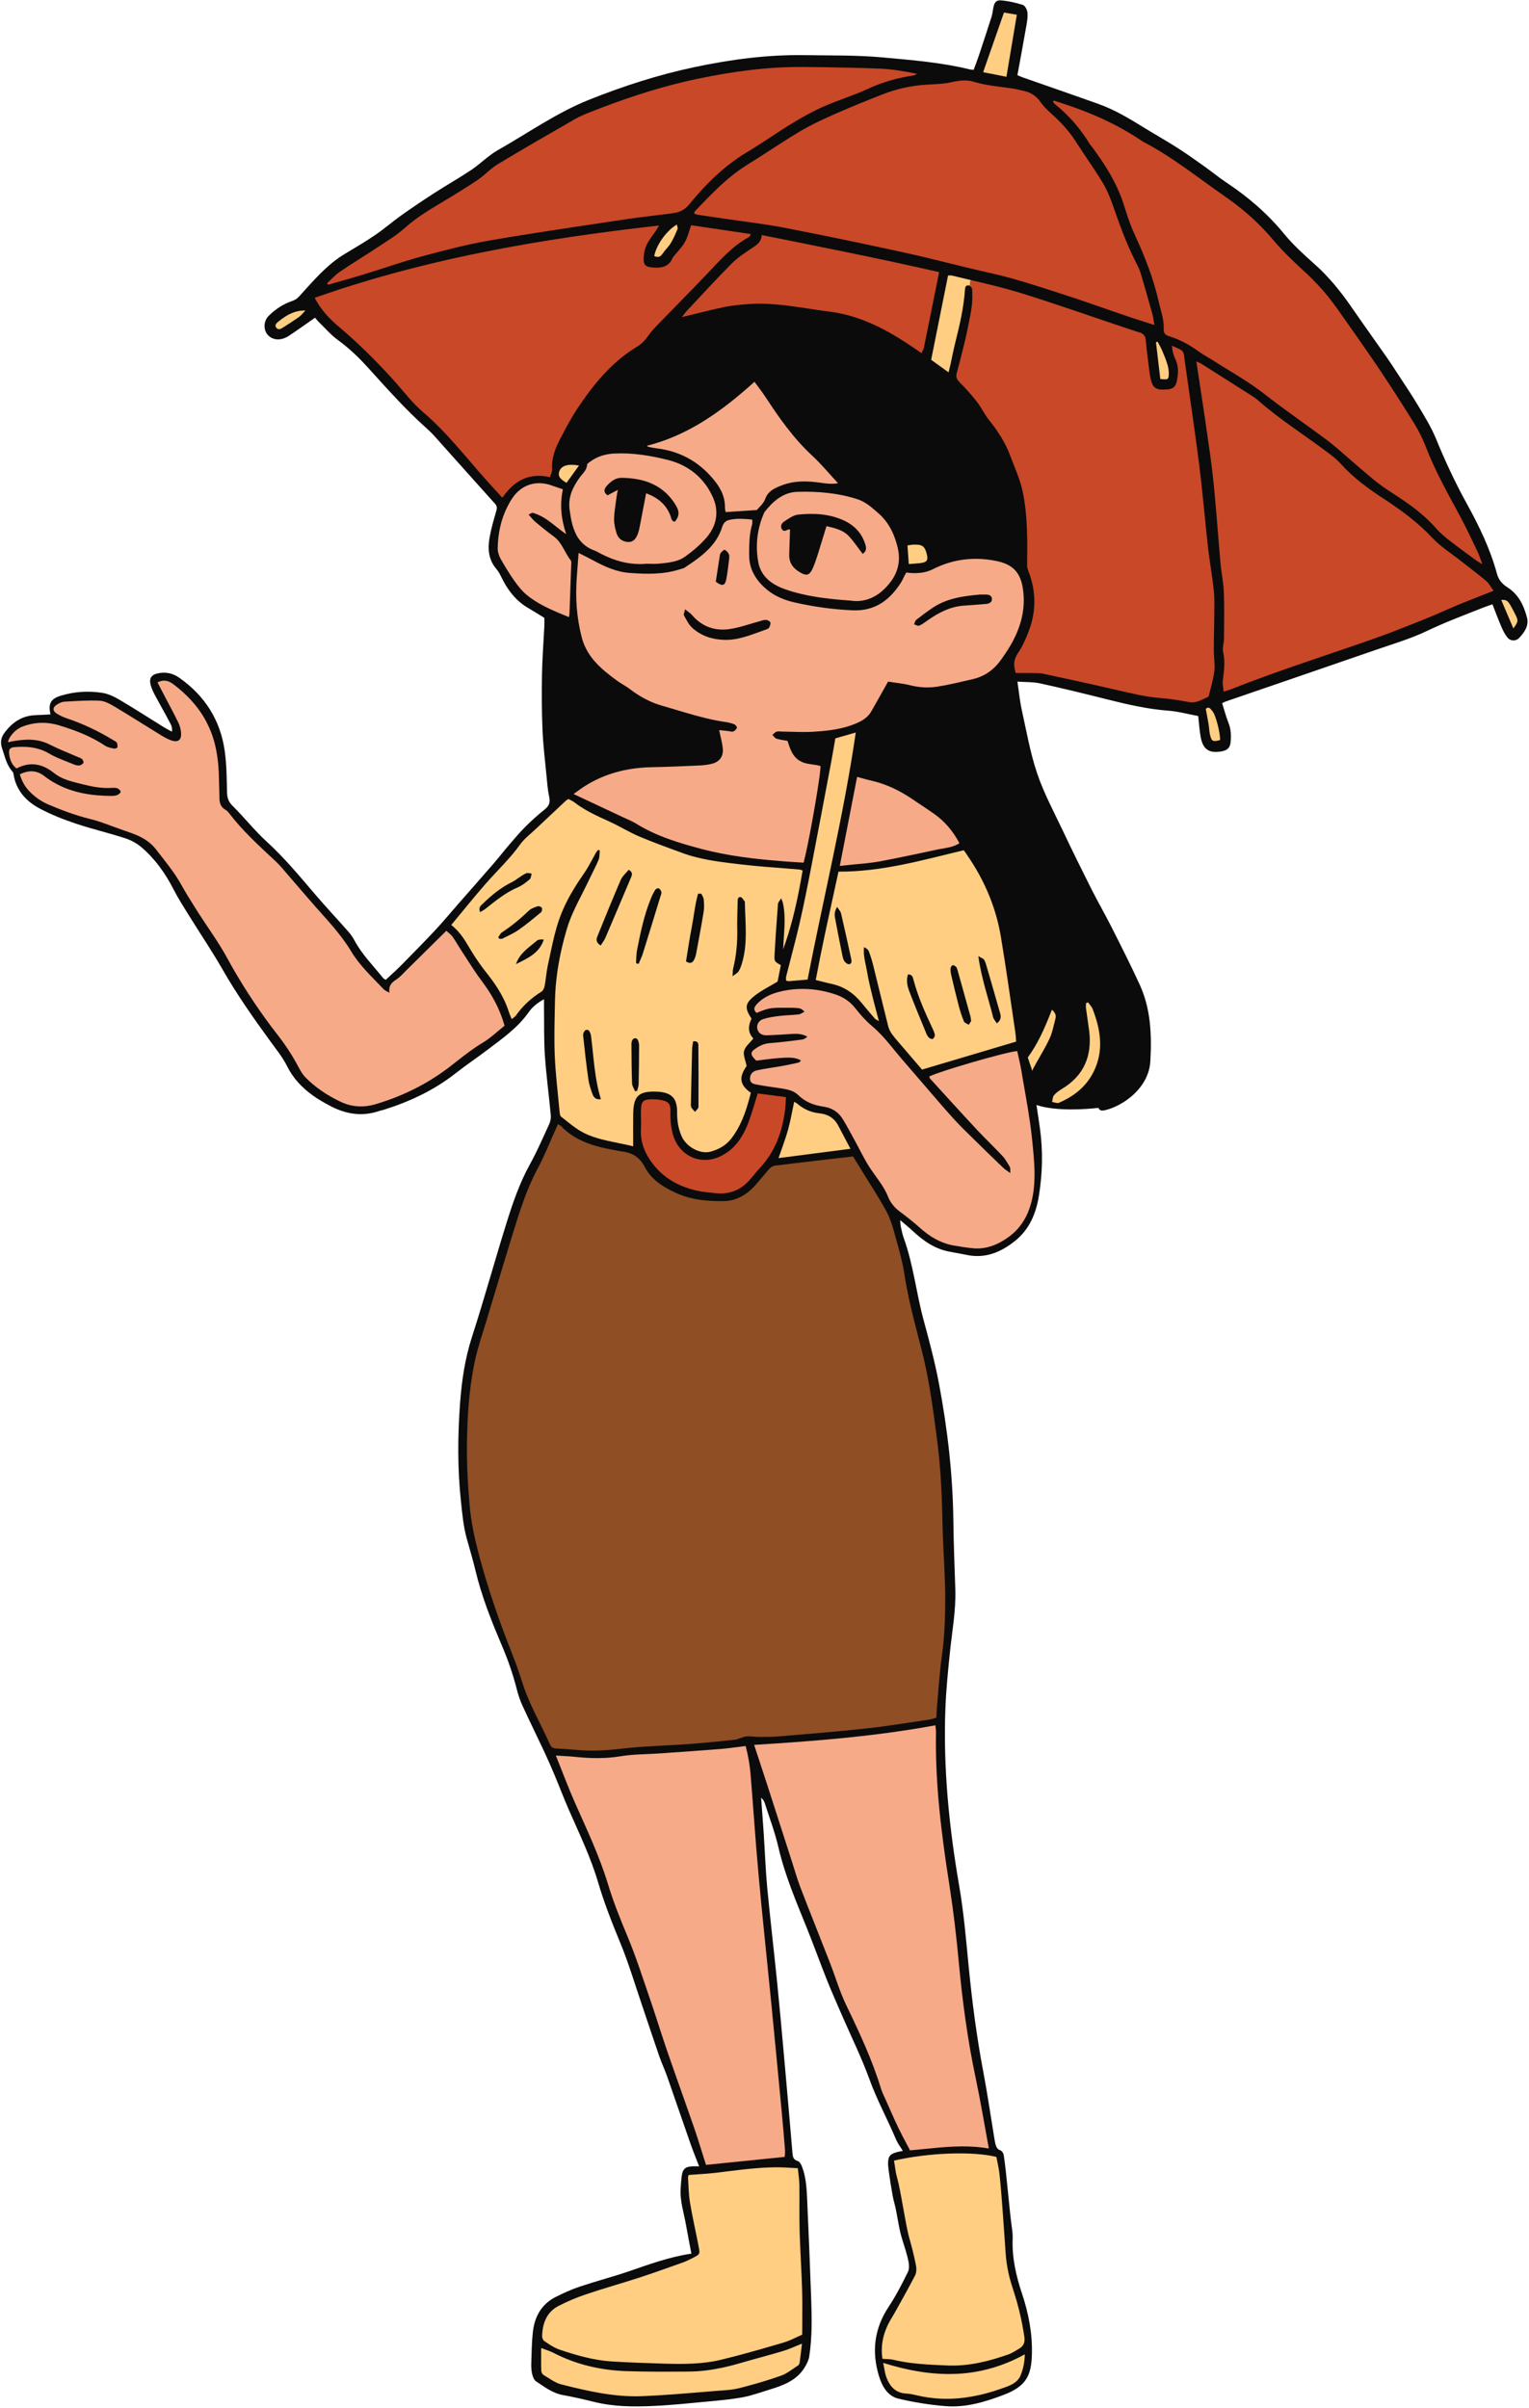
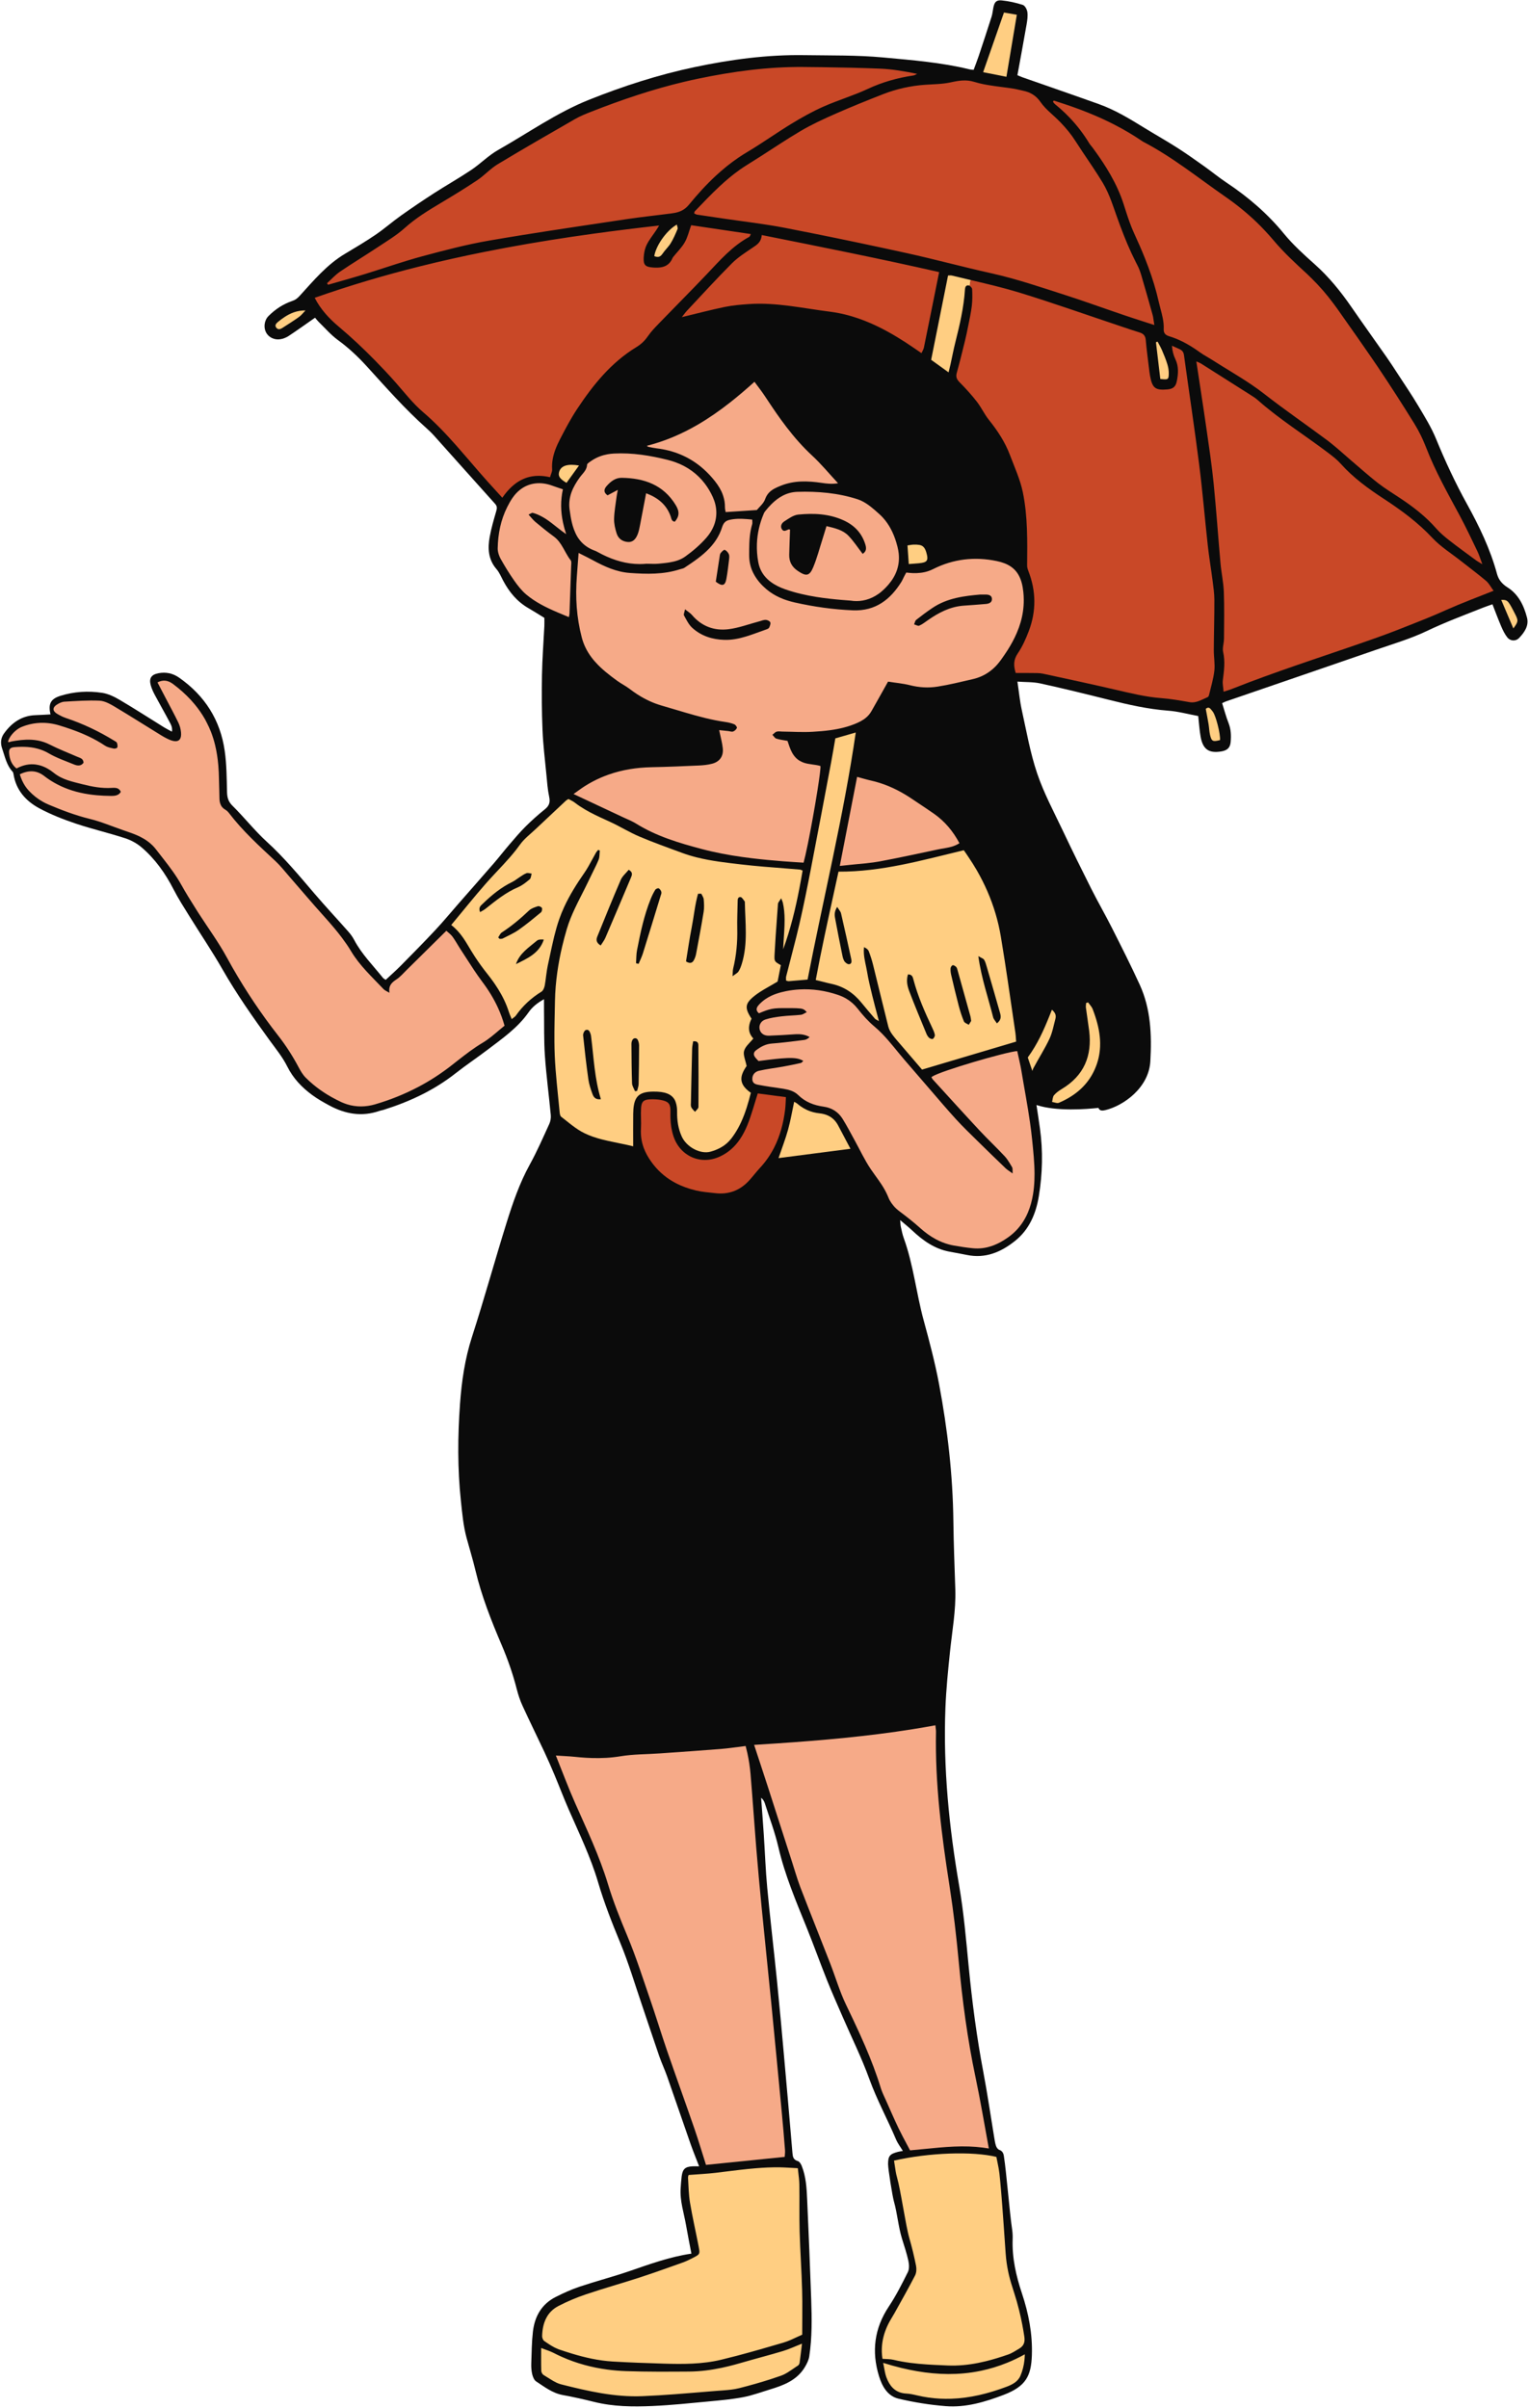
<svg xmlns="http://www.w3.org/2000/svg" height="687.7" preserveAspectRatio="xMidYMid meet" version="1.0" viewBox="-0.3 -0.1 436.6 687.7" width="436.6" zoomAndPan="magnify">
  <g id="change1_1">
    <path d="M433.487,182.097c-0.965,1.011-2.519,0.934-3.389-0.167c-0.728-0.921-1.262-2.026-1.729-3.115 c-0.876-2.041-1.642-4.13-2.506-6.331c-1.018,0.365-1.836,0.631-2.634,0.947c-5.414,2.142-10.857,4.176-16.133,6.699 c-4.586,2.193-9.536,3.644-14.362,5.314c-14.328,4.96-28.675,9.865-43.013,14.797c-0.292,0.1-0.563,0.259-1.045,0.485 c0.611,1.931,1.108,3.854,1.832,5.687c0.704,1.782,0.758,3.589,0.597,5.423c-0.141,1.612-0.964,2.376-2.595,2.659 c-3.566,0.619-5.308-0.531-5.967-4.124c-0.343-1.874-0.448-3.791-0.693-5.969c-2.818-0.522-5.672-1.311-8.568-1.531 c-5.769-0.439-11.353-1.698-16.933-3.104c-6.499-1.637-13.012-3.23-19.557-4.671c-2.062-0.454-4.245-0.356-6.569-0.524 c0.441,2.944,0.682,5.568,1.247,8.121c1.344,6.076,2.411,12.264,4.4,18.132c1.911,5.64,4.78,10.964,7.339,16.374 c2.629,5.558,5.347,11.076,8.113,16.567c1.904,3.779,4.025,7.45,5.931,11.229c2.697,5.344,5.4,10.691,7.891,16.133 c3.183,6.955,3.451,14.389,3.032,21.866c-0.428,7.637-7.745,12.713-12.771,13.94c-0.791,0.193-1.676,0.345-2.058-0.618 c-3.4,0.378-11.981,1.062-17.684-0.819c0.337,2.22,0.675,4.441,0.986,6.665c0.901,6.46,0.735,12.953-0.311,19.35 c-0.807,4.934-2.687,9.53-6.817,12.814c-4.04,3.213-8.456,5.087-13.748,3.989c-1.639-0.34-3.289-0.626-4.935-0.93 c-4.261-0.786-7.603-3.177-10.672-6.068c-0.977-0.92-2.034-1.756-3.431-2.954c0.09,0.933,0.087,1.427,0.193,1.897 c0.245,1.088,0.456,2.196,0.834,3.24c2.765,7.624,3.566,15.721,5.69,23.502c1.638,6.003,3.232,12.04,4.383,18.149 c2.444,12.973,3.944,26.064,4.098,39.293c0.075,6.47,0.344,12.938,0.553,19.406c0.192,5.942-0.89,11.769-1.503,17.641 c-0.563,5.397-1.113,10.809-1.323,16.228c-0.664,17.083,1.036,33.983,3.934,50.815c1.312,7.624,1.964,15.37,2.715,23.08 c0.984,10.106,2.297,20.154,4.188,30.135c1.159,6.12,2.047,12.291,3.065,18.437c0.143,0.866,0.264,1.747,0.536,2.575 c0.145,0.441,0.519,0.986,0.917,1.129c0.905,0.326,1.209,0.961,1.338,1.79c0.76,4.888,1.609,15.953,2.34,20.845 c0.141,0.944,0.197,1.916,0.163,2.87c-0.192,5.356,0.971,10.464,2.653,15.504c1.91,5.723,3.044,11.594,2.838,17.656 c-0.202,5.941-1.715,8.909-8.062,11.329c-5.312,2.026-10.815,3.677-16.568,3.217c-4.514-0.361-9.039-1.086-13.446-2.128 c-3.114-0.736-4.673-3.498-5.572-6.42c-2.169-7.053-1.35-13.668,2.806-19.913c2.07-3.111,3.771-6.483,5.438-9.837 c0.441-0.888,0.359-2.192,0.135-3.222c-0.457-2.101-1.151-4.153-1.788-6.213c-1.108-3.585-1.318-7.14-2.339-10.748 c-0.407-1.437-1.661-9.162-1.664-10.659c-0.005-2.335,0.539-2.884,2.81-3.48c0.381-0.1,0.775-0.149,1.412-0.267 c-0.699-1.158-1.473-2.152-1.947-3.274c-2.455-5.805-5.481-11.339-7.638-17.301c-2.196-6.068-5.082-11.886-7.652-17.82 c-1.49-3.441-3.024-6.866-4.414-10.348c-1.982-4.965-3.782-10.003-5.783-14.96c-3.049-7.554-6.25-15.032-8.102-23.026 c-0.988-4.266-2.557-8.398-3.887-12.584c-0.181-0.569-0.494-1.096-1.049-1.549c0.254,3.491,0.526,6.981,0.757,10.473 c0.338,5.103,0.514,10.221,0.995,15.31c0.841,8.905,1.897,17.789,2.796,26.689c0.715,7.075,1.348,14.159,1.983,21.242 c0.828,9.229,1.64,18.46,2.409,27.695c0.095,1.135,0.246,1.974,1.531,2.348c0.467,0.136,0.895,0.822,1.108,1.351 c1.246,3.093,1.42,6.383,1.566,9.654c0.424,9.499,0.823,18.999,1.153,28.502c0.189,5.431,0.268,10.875-0.551,16.269 c-0.16,1.054-0.687,2.104-1.243,3.038c-2.259,3.796-6.076,5.232-10.023,6.426c-2.52,0.763-5.01,1.7-7.585,2.189 c-3.204,0.608-6.474,0.902-9.728,1.208c-5.406,0.508-10.814,1.083-16.234,1.32c-5.58,0.244-11.175,0.188-16.667-1.188 c-2.941-0.737-5.906-1.399-8.889-1.945c-2.95-0.539-5.229-2.325-7.617-3.889c-0.574-0.376-0.938-1.277-1.115-2.005 c-0.242-0.997-0.313-2.063-0.281-3.093c0.096-3.033,0.125-6.081,0.466-9.09c0.496-4.371,2.491-7.926,6.559-9.964 c2.206-1.105,4.473-2.142,6.809-2.922c4.689-1.567,9.484-2.819,14.161-4.42c5.733-1.962,11.411-4.074,17.731-5.007 c-0.529-2.792-1.064-5.421-1.519-8.064c-0.607-3.53-1.804-6.977-1.549-10.632c0.078-1.116,0.142-2.235,0.286-3.343 c0.276-2.124,0.99-2.778,3.079-2.895c0.542-0.03,1.088-0.005,1.906-0.005c-0.879-2.289-1.724-4.336-2.455-6.424 c-2.243-6.404-4.423-12.831-6.67-19.234c-0.687-1.957-1.584-3.84-2.262-5.8c-1.695-4.903-3.303-9.835-4.977-14.746 c-2.009-5.893-3.779-11.886-6.154-17.629c-2.354-5.693-4.596-11.405-6.336-17.308c-2.11-7.157-5.353-13.846-8.33-20.65 c-1.44-3.291-2.709-6.655-4.097-9.969c-0.924-2.207-1.88-4.403-2.895-6.57c-2.066-4.411-4.224-8.78-6.253-13.207 c-0.694-1.515-1.229-3.127-1.641-4.745c-1.105-4.337-2.559-8.504-4.33-12.648c-2.942-6.886-5.706-13.886-7.456-21.222 c-0.74-3.104-1.677-6.16-2.521-9.239c-0.955-3.483-1.26-7.051-1.642-10.634c-0.989-9.261-0.928-18.515-0.251-27.774 c0.472-6.457,1.386-12.812,3.401-19.047c3.487-10.786,6.488-21.728,9.866-32.55c1.783-5.709,3.711-11.375,6.631-16.668 c2.08-3.77,3.802-7.741,5.6-11.661c0.346-0.754,0.492-1.701,0.414-2.53c-0.527-5.644-1.285-11.27-1.677-16.922 c-0.304-4.378-0.187-8.786-0.253-13.181c-0.013-0.851-0.002-1.703-0.002-2.975c-1.967,1.106-3.357,2.253-4.399,3.744 c-3.131,4.479-7.553,7.525-11.802,10.757c-2.981,2.268-6.107,4.349-9.049,6.666c-6.176,4.863-13.147,8.106-20.588,10.444 c-0.38,0.119-0.783,0.167-1.158,0.297c-4.995,1.737-9.726,0.907-14.258-1.529c-1.685-0.906-3.368-1.858-4.907-2.986 c-2.986-2.188-5.464-4.779-7.171-8.206c-1.337-2.683-3.296-5.068-5.072-7.518c-4.739-6.534-9.367-13.128-13.385-20.152 c-2.971-5.193-6.334-10.161-9.487-15.252c-1.555-2.511-3.161-5.005-4.506-7.629c-2.326-4.536-5.215-8.634-9.073-11.951 c-1.344-1.156-3.028-2.093-4.715-2.642c-4.69-1.525-9.515-2.641-14.188-4.213c-3.542-1.192-7.071-2.579-10.355-4.347 c-3.838-2.066-6.659-5.193-7.371-9.767c-0.036-0.231-0.089-0.508-0.238-0.666c-1.765-1.886-2.208-4.342-3.014-6.666 c-0.562-1.621-0.344-3.051,0.565-4.311c2.198-3.046,5.057-5.067,8.982-5.194c1.417-0.046,2.833-0.144,4.272-0.219 c-0.7-2.994,0.021-4.432,2.887-5.321c3.867-1.199,7.881-1.445,11.855-0.838c1.753,0.268,3.499,1.12,5.054,2.037 c4.263,2.515,8.419,5.209,12.626,7.819c0.666,0.413,1.376,0.757,2.252,1.234c0.208-1.214-0.297-2.041-0.709-2.823 c-1.339-2.544-2.78-5.034-4.131-7.572c-0.485-0.911-0.94-1.867-1.211-2.856c-0.549-1.999,0.171-3.052,2.18-3.433 c2.147-0.408,4.11-0.004,5.915,1.258c7.33,5.123,11.778,12.1,13.029,20.937c0.546,3.856,0.57,7.797,0.657,11.703 c0.035,1.603,0.356,2.764,1.578,3.969c3.352,3.304,6.275,7.06,9.744,10.223c4.987,4.547,9.255,9.697,13.611,14.799 c3.163,3.704,6.495,7.264,9.719,10.917c0.63,0.714,1.207,1.508,1.649,2.348c2.146,4.084,5.405,7.314,8.24,10.867 c0.139,0.175,0.376,0.272,0.769,0.546c1.43-1.339,2.918-2.643,4.305-4.047c3.313-3.354,6.626-6.709,9.846-10.151 c2.286-2.444,4.419-5.032,6.624-7.552c3.366-3.846,6.752-7.676,10.098-11.539c1.514-1.748,2.926-3.585,4.433-5.339 c1.505-1.753,2.996-3.529,4.632-5.156c1.755-1.745,3.611-3.401,5.539-4.952c1.226-0.986,1.532-1.983,1.204-3.524 c-0.447-2.095-0.594-4.259-0.801-6.401c-0.407-4.215-0.928-8.428-1.104-12.654c-0.219-5.262-0.245-10.538-0.152-15.804 c0.082-4.631,0.449-9.257,0.676-13.885c0.039-0.791,0.005-1.586,0.005-2.375c-1.569-0.96-3.037-1.905-4.547-2.774 c-3.229-1.857-5.481-4.593-7.205-7.83c-0.601-1.127-1.091-2.367-1.911-3.314c-2.395-2.765-2.543-5.964-1.938-9.27 c0.444-2.427,1.14-4.814,1.832-7.188c0.242-0.831,0.37-1.447-0.282-2.172c-5.824-6.475-11.611-12.983-17.424-19.468 c-0.692-0.772-1.446-1.495-2.221-2.185c-6.1-5.433-11.479-11.563-16.962-17.589c-2.537-2.788-5.243-5.339-8.306-7.569 c-1.973-1.437-3.603-3.348-5.369-5.065c-0.446-0.433-0.825-0.934-1.15-1.306c-2.577,1.797-5.02,3.553-7.527,5.214 c-0.706,0.468-1.574,0.812-2.41,0.937c-1.748,0.263-3.34-0.584-4.054-1.95c-0.745-1.425-0.519-3.448,0.708-4.681 c1.938-1.948,4.213-3.438,6.826-4.319c0.871-0.293,1.441-0.752,2.067-1.439c3.973-4.363,7.767-8.93,12.94-12.014 c2.948-1.758,5.906-3.513,8.74-5.445c2.501-1.705,4.788-3.721,7.258-5.476c3.118-2.214,6.29-4.357,9.504-6.43 c3.488-2.25,7.114-4.289,10.559-6.601c2.642-1.774,4.918-4.144,7.667-5.7c8.611-4.874,16.741-10.661,25.983-14.35 c9.79-3.908,19.777-7.143,30.148-9.326c10.376-2.184,20.77-3.577,31.36-3.409c7.507,0.119,15.049-0.033,22.507,0.665 c8.249,0.771,16.558,1.411,24.656,3.401c0.296,0.073,0.61,0.075,1.129,0.135c0.499-1.357,1.024-2.679,1.473-4.026 c1.238-3.712,2.464-7.428,3.65-11.157c0.263-0.827,0.338-1.713,0.505-2.571c0.306-1.578,0.829-2.236,2.388-2.079 c2.04,0.206,4.085,0.659,6.034,1.295c0.61,0.199,1.196,1.293,1.295,2.044c0.154,1.156-0.026,2.386-0.229,3.556 c-0.83,4.789-1.723,9.567-2.615,14.474c0.599,0.244,1.083,0.466,1.584,0.642c7.227,2.536,14.47,5.027,21.681,7.609 c4.69,1.679,8.917,4.277,13.14,6.874c3.061,1.882,6.196,3.647,9.223,5.581c2.617,1.672,5.148,3.481,7.682,5.279 c2.148,1.525,4.186,3.21,6.376,4.668c6.16,4.098,11.692,8.831,16.409,14.596c2.615,3.196,5.735,6.012,8.829,8.773 c4.033,3.599,7.379,7.731,10.43,12.156c3.311,4.802,6.714,9.54,10.056,14.321c1.098,1.571,2.141,3.18,3.186,4.788 c1.959,3.014,3.991,5.985,5.824,9.074c1.831,3.084,3.756,6.168,5.109,9.47c2.61,6.37,5.503,12.581,8.827,18.606 c3.517,6.375,6.677,12.913,8.59,19.988c0.449,1.661,1.441,2.871,2.986,3.841c3.146,1.977,4.693,5.212,5.581,8.653 C436.328,178.575,435.009,180.502,433.487,182.097z" fill="#0b0b0b" />
  </g>
  <g id="change2_1">
-     <path d="M257.909,363.593c0.705,4.655,1.75,9.224,2.889,13.771c0.456,1.819,0.927,3.634,1.397,5.451 c0.235,0.908,0.47,1.816,0.703,2.725c0.552,2.152,1.035,4.316,1.467,6.49c1.052,5.288,1.801,10.63,2.505,15.98 c0.164,1.246,0.326,2.492,0.488,3.739c1.033,7.943,1.315,15.918,1.492,23.912c0.039,1.777,0.107,3.553,0.186,5.33 c0.079,1.776,0.169,3.552,0.255,5.328c0.043,0.888,0.084,1.776,0.122,2.664c0.113,2.664,0.196,5.328,0.191,7.992 s-0.058,5.333-0.204,8s-0.386,5.333-0.764,7.992c-0.171,1.204-0.317,2.411-0.445,3.621c-0.258,2.419-0.449,4.848-0.646,7.276 c-0.099,1.214-0.198,2.427-0.309,3.64c-0.022,0.237-0.031,0.482-0.045,0.721c-0.044,0.72-0.072,1.452-0.113,2.255 c-0.653,0.183-1.237,0.418-1.842,0.506c-6.001,0.877-11.988,1.895-18.014,2.551c-2.082,0.227-4.165,0.438-6.25,0.637 c-4.169,0.399-8.343,0.755-12.517,1.105c-2.087,0.175-4.174,0.349-6.261,0.527c-0.954,0.081-1.912,0.122-2.871,0.143 s-1.92,0.023-2.878,0.025c-0.306,0.001-0.613-0.016-0.92-0.04c-0.921-0.071-1.844-0.204-2.744-0.101 c-0.571,0.066-1.126,0.273-1.681,0.479s-1.11,0.411-1.681,0.474c-2.052,0.224-4.107,0.431-6.162,0.626 c-2.473,0.235-4.948,0.451-7.425,0.633c-0.766,0.056-1.533,0.107-2.3,0.154c-2.302,0.141-4.606,0.25-6.909,0.376 c-3.07,0.169-6.136,0.372-9.184,0.729c-1.017,0.119-2.032,0.226-3.044,0.315c-1.013,0.089-2.024,0.159-3.035,0.204 c-2.022,0.091-4.045,0.084-6.081-0.07c-1.112-0.084-2.224-0.178-3.336-0.262c-1.112-0.084-2.225-0.159-3.339-0.203 c-0.23-0.009-0.439-0.036-0.627-0.083c-0.378-0.095-0.676-0.275-0.916-0.568c-0.12-0.147-0.225-0.322-0.317-0.529 c-0.337-0.755-0.685-1.505-1.04-2.252c-1.065-2.24-2.193-4.45-3.268-6.687c-1.433-2.982-2.771-6.009-3.741-9.211 c-0.114-0.378-0.251-0.749-0.372-1.125c-0.836-2.592-1.805-5.144-2.801-7.688c-0.607-1.551-1.216-3.101-1.798-4.66 c-0.755-2.021-1.489-4.049-2.198-6.086c-1.418-4.073-2.735-8.177-3.923-12.321c-0.594-2.072-1.156-4.153-1.682-6.245 c-0.727-2.892-1.341-5.838-1.755-8.799c-0.138-0.987-0.254-1.975-0.344-2.964c-0.138-1.516-0.26-3.036-0.366-4.558 c-0.296-4.218-0.462-8.451-0.426-12.671c0.009-1.062,0.026-2.124,0.052-3.185c0.048-2.025,0.128-4.048,0.254-6.068 c0.121-1.95,0.289-3.897,0.505-5.838c0.353-3.168,0.842-6.321,1.525-9.449c0.416-1.906,0.949-3.786,1.519-5.658 c0.285-0.936,0.579-1.87,0.873-2.804s0.586-1.868,0.868-2.804c0.544-1.808,1.087-3.617,1.629-5.425 c2.279-7.598,4.554-15.198,6.93-22.767c0.412-1.313,0.836-2.622,1.28-3.924c1.333-3.904,2.854-7.739,4.83-11.41 c1.926-3.578,3.403-7.398,5.083-11.109c0.193-0.427,0.4-0.849,0.678-1.436c0.451,0.289,0.685,0.382,0.843,0.548 c0.298,0.311,0.604,0.604,0.915,0.886c0.514,0.468,1.044,0.901,1.59,1.298c0.876,0.636,1.79,1.185,2.736,1.664 c3.152,1.596,6.653,2.41,10.231,3.05c0.628,0.112,1.25,0.263,1.882,0.338c1.131,0.135,2.131,0.394,3.021,0.822 c0.593,0.285,1.136,0.645,1.637,1.093c0.5,0.448,0.957,0.983,1.377,1.619c0.21,0.318,0.41,0.661,0.602,1.032 c1.198,2.31,3.077,4.02,5.242,5.382c1.299,0.817,2.701,1.509,4.121,2.131c1.026,0.449,2.071,0.807,3.13,1.091 c1.588,0.426,3.207,0.685,4.842,0.836c1.634,0.152,3.284,0.196,4.934,0.192l0,0l0,0c0.027,0,0.052-0.005,0.079-0.005 c0.901-0.009,1.762-0.116,2.583-0.319c0.422-0.105,0.834-0.234,1.236-0.386c2.009-0.76,3.762-2.091,5.292-3.802 c1.384-1.548,2.662-3.193,4.057-4.73c0.096-0.106,0.206-0.211,0.326-0.309c0.24-0.197,0.518-0.368,0.799-0.475 c0.14-0.054,0.281-0.091,0.419-0.108c5.331-0.655,10.668-1.277,16.091-1.907c2.068-0.24,4.146-0.481,6.245-0.726 c0.862,1.396,1.823,2.936,2.768,4.486c1.746,2.862,3.576,5.678,5.27,8.568c0.565,0.963,1.114,1.934,1.641,2.918 c0.47,0.878,0.84,1.815,1.174,2.77c0.482,1.377,0.874,2.799,1.26,4.199c0.239,0.865,0.482,1.731,0.72,2.599 C256.832,358.323,257.507,360.94,257.909,363.593z" fill="#8f4e24" />
-   </g>
+     </g>
  <g id="change3_1">
-     <path d="M291.805,174.506c0.154-1.068,0.232-2.159,0.227-3.274c-0.003-0.744-0.044-1.498-0.124-2.265 c-0.099-0.952-0.251-1.821-0.465-2.61c-0.19-0.703-0.435-1.337-0.731-1.918c-1.144-2.247-3.126-3.614-6.36-4.292 c-0.786-0.165-1.57-0.298-2.351-0.4c-1.562-0.203-3.112-0.28-4.648-0.226s-3.057,0.238-4.56,0.557 c-1.503,0.318-2.987,0.77-4.449,1.36c-0.731,0.295-1.457,0.624-2.176,0.988c-0.471,0.238-0.941,0.433-1.414,0.59 c-1.417,0.472-2.852,0.608-4.358,0.574c-0.313-0.007-0.625-0.034-0.944-0.066c-0.318-0.032-0.642-0.07-0.977-0.101 c-0.131,0.245-0.254,0.47-0.371,0.686s-0.228,0.424-0.335,0.633c-0.11,0.213-0.207,0.433-0.309,0.651s-0.208,0.432-0.334,0.635 c-0.4,0.642-0.817,1.256-1.252,1.838c-1.741,2.326-3.778,4.139-6.255,5.223c-0.31,0.136-0.626,0.26-0.95,0.372 c-0.647,0.225-1.323,0.402-2.029,0.529c-0.353,0.063-0.714,0.114-1.083,0.152c-0.369,0.038-0.746,0.062-1.131,0.074 s-0.778,0.009-1.18-0.007c-1.402-0.057-2.798-0.148-4.19-0.272s-2.778-0.282-4.16-0.471c-2.764-0.378-5.51-0.88-8.239-1.493 c-0.634-0.142-1.258-0.312-1.875-0.501c-0.469-0.144-0.934-0.297-1.39-0.472c-0.704-0.27-1.391-0.58-2.057-0.935 s-1.311-0.755-1.931-1.208c-0.31-0.226-0.614-0.465-0.91-0.718c-1.35-1.15-2.457-2.417-3.284-3.826 c-0.321-0.547-0.613-1.107-0.841-1.701c-0.325-0.85-0.551-1.751-0.664-2.71c-0.057-0.479-0.085-0.973-0.084-1.483 c0.002-1.111,0.002-2.22,0.048-3.325c0.03-0.736,0.08-1.471,0.164-2.202c0.126-1.097,0.327-2.186,0.651-3.266 c0.026-0.087,0.04-0.179,0.047-0.275c0.006-0.096,0.005-0.198,0-0.307c-0.01-0.217-0.032-0.462-0.032-0.746 c-0.28-0.027-0.558-0.054-0.834-0.079c-0.293-0.026-0.584-0.051-0.874-0.072c-1.619-0.118-3.189-0.13-4.78,0.233 c-0.945,0.216-1.495,0.671-1.859,1.45c-0.078,0.167-0.158,0.331-0.22,0.531c-0.216,0.699-0.475,1.359-0.772,1.984 c-0.446,0.938-0.978,1.799-1.577,2.598c-0.399,0.533-0.829,1.038-1.283,1.521c-2.044,2.173-4.588,3.889-7.147,5.583 c-0.288,0.191-0.65,0.271-1.004,0.361c-0.118,0.03-0.236,0.061-0.349,0.098c-4.665,1.502-9.463,1.375-14.249,1.033 c-3.815-0.272-7.245-1.83-10.566-3.638c-0.969-0.528-1.976-1.029-3.017-1.55c-0.35-0.175-0.688-0.343-1.05-0.528 c-0.143,1.926-0.27,3.638-0.394,5.301c-0.037,0.5-0.074,0.997-0.112,1.493c-0.052,0.69-0.091,1.378-0.12,2.066 c-0.033,0.772-0.053,1.543-0.056,2.313c-0.003,0.727,0.009,1.453,0.035,2.178c0.103,2.9,0.438,5.781,1.048,8.647 c0.152,0.716,0.322,1.432,0.509,2.146c0.559,2.131,1.493,3.946,2.675,5.551c0.591,0.803,1.244,1.553,1.943,2.265 c0.466,0.475,0.953,0.932,1.456,1.377c0.251,0.222,0.507,0.441,0.765,0.657c1.035,0.865,2.124,1.685,3.23,2.493 c1.159,0.846,2.472,1.485,3.609,2.356c0.688,0.527,1.392,1.028,2.113,1.497c0.361,0.235,0.725,0.461,1.094,0.679 c0.553,0.327,1.119,0.628,1.69,0.914c1.046,0.524,2.122,0.978,3.231,1.346c0.308,0.102,0.615,0.204,0.928,0.293 c1.513,0.431,3.02,0.884,4.528,1.336c0.754,0.226,1.508,0.452,2.264,0.674c3.776,1.112,7.576,2.139,11.492,2.703 c0.432,0.062,0.865,0.144,1.292,0.252c0.426,0.108,0.845,0.241,1.247,0.405c0.176,0.072,0.383,0.271,0.535,0.482 c0.076,0.105,0.138,0.213,0.176,0.309s0.051,0.18,0.029,0.238l0,0l0,0c-0.164,0.432-0.644,0.868-1.092,1.032 c-0.297,0.109-0.669,0.007-1.036-0.072c-0.122-0.026-0.244-0.05-0.362-0.063c-0.462-0.05-0.927-0.097-1.398-0.145 c-0.385-0.039-0.775-0.078-1.178-0.119c0.077,0.372,0.157,0.726,0.236,1.078c0.124,0.55,0.247,1.086,0.361,1.603 c0.187,0.847,0.347,1.662,0.435,2.484c0.031,0.287,0.04,0.562,0.029,0.826c-0.057,1.319-0.634,2.345-1.665,3.005 c-0.412,0.264-0.898,0.469-1.451,0.611c-1.225,0.314-2.516,0.443-3.785,0.5c-4.468,0.201-8.939,0.395-13.41,0.48 c-0.038,0.001-0.075,0.004-0.113,0.005c-4.24,0.09-8.314,0.737-12.185,2.1c-0.781,0.275-1.554,0.579-2.318,0.913 c-1.529,0.669-3.023,1.459-4.48,2.38c-0.96,0.607-1.865,1.302-3.233,2.264c1.273,0.597,2.516,1.18,3.737,1.753 c2.441,1.145,4.794,2.249,7.116,3.339c1.161,0.545,2.315,1.087,3.468,1.629c0.13,0.061,0.263,0.119,0.395,0.178 c0.322,0.145,0.644,0.29,0.967,0.433c0.271,0.12,0.539,0.246,0.805,0.373c0.274,0.131,0.543,0.272,0.807,0.419 c0.157,0.087,0.317,0.17,0.469,0.265c5.833,3.662,12.391,5.608,18.907,7.333c0.944,0.25,1.892,0.482,2.844,0.698 c1.903,0.433,3.822,0.802,5.75,1.121s3.867,0.589,5.812,0.822c2.917,0.35,5.848,0.619,8.776,0.853 c1.958,0.156,3.921,0.262,5.836,0.388c0.317-1.155,0.73-3.004,1.18-5.209c0.022-0.109,0.045-0.219,0.067-0.329 c0.122-0.601,0.246-1.224,0.371-1.868c0.137-0.703,0.276-1.427,0.415-2.165c0.069-0.369,0.139-0.741,0.208-1.116 c0.128-0.692,0.256-1.392,0.382-2.093c0.079-0.438,0.157-0.876,0.234-1.313c0.134-0.758,0.265-1.513,0.393-2.257 c0.064-0.372,0.126-0.74,0.188-1.105c0.184-1.095,0.358-2.154,0.515-3.149c0.578-3.65,0.945-6.445,0.861-6.998 c-0.764-0.234-1.553-0.339-2.343-0.448c-0.79-0.109-1.58-0.223-2.344-0.472c-0.401-0.131-0.792-0.316-1.176-0.542 c-0.104-0.061-0.209-0.109-0.311-0.179c-0.253-0.173-0.483-0.358-0.693-0.553c-0.271-0.252-0.499-0.527-0.709-0.809 c-0.205-0.275-0.385-0.561-0.545-0.857c-0.568-1.048-0.909-2.204-1.291-3.318c-0.296-0.056-0.583-0.105-0.863-0.152 c-0.28-0.047-0.552-0.091-0.818-0.138c-0.532-0.095-1.037-0.201-1.526-0.36c-0.164-0.053-0.305-0.175-0.441-0.315 c-0.168-0.173-0.327-0.374-0.488-0.569c-0.056-0.068-0.112-0.139-0.171-0.199l0,0l0,0c0.1-0.078,0.196-0.165,0.293-0.253 c0.289-0.265,0.574-0.544,0.913-0.646c0.127-0.039,0.26-0.059,0.396-0.069s0.276-0.008,0.417-0.001 c0.282,0.013,0.57,0.047,0.849,0.05c1.437,0.016,2.876,0.073,4.313,0.105c1.438,0.032,2.874,0.039,4.304-0.047 c1.644-0.098,3.284-0.226,4.909-0.445c2.708-0.365,5.373-0.982,7.935-2.134c0.627-0.282,1.212-0.595,1.747-0.961 c0.357-0.244,0.69-0.511,0.999-0.807c0.154-0.148,0.302-0.303,0.443-0.467c0.282-0.327,0.538-0.685,0.764-1.082 c1.532-2.69,3.035-5.396,4.736-8.427c1.036,0.163,2.093,0.289,3.149,0.439c1.056,0.151,2.111,0.326,3.144,0.588 c1.307,0.331,2.618,0.532,3.927,0.598c1.309,0.067,2.616,0,3.914-0.204c1.691-0.266,3.37-0.607,5.045-0.979 c1.674-0.372,3.344-0.773,5.014-1.157c0.427-0.098,0.843-0.214,1.248-0.348c0.809-0.267,1.571-0.604,2.289-1.007 c1.077-0.605,2.053-1.359,2.933-2.251c0.362-0.367,0.703-0.766,1.033-1.179c0.204-0.256,0.408-0.513,0.601-0.786 c0.644-0.914,1.285-1.832,1.883-2.776c1-1.579,1.871-3.189,2.577-4.843C290.888,178.693,291.498,176.643,291.805,174.506z M205.17,159.023c0.062-0.393,0.08-0.854,0.3-1.146c0.305-0.404,0.905-1.022,1.159-0.932c0.49,0.175,0.969,0.721,1.185,1.227 c0.202,0.475,0.12,1.106,0.054,1.655c-0.221,1.819-0.422,3.645-0.761,5.443c-0.37,1.962-1.2,2.168-3.017,0.763 C204.442,163.737,204.799,161.379,205.17,159.023z M219.326,179.146c-0.111,0.241-0.489,0.409-0.781,0.51 c-3.91,1.342-7.727,3.11-11.987,2.991c-3.451-0.096-6.648-1.105-9.215-3.461c-1.011-0.928-1.645-2.294-2.336-3.525 c-0.164-0.293,0.128-0.842,0.298-1.736c0.851,0.681,1.512,1.06,1.975,1.606c2.761,3.258,6.381,4.588,10.46,4.073 c2.971-0.375,5.851-1.472,8.773-2.245c0.613-0.162,1.236-0.447,1.843-0.422c0.462,0.019,1.147,0.341,1.297,0.708 C219.817,178.041,219.542,178.675,219.326,179.146z M281.292,172.386c-2.141,0.207-4.289,0.331-6.434,0.49 c-3.875,0.287-7.161,2.01-10.264,4.193c-0.779,0.548-1.546,1.154-2.409,1.52c-0.279,0.118-0.688-0.068-1.085-0.227 c-0.132-0.053-0.263-0.103-0.388-0.138c0.049-0.109,0.09-0.228,0.13-0.349c0.12-0.362,0.226-0.741,0.476-0.939 c1.494-1.182,3.029-2.319,4.607-3.387c4.266-2.887,9.183-3.443,13.685-3.846c0.847,0,1.246-0.01,1.645,0.002 c0.869,0.026,1.677,0.283,1.69,1.283C282.958,171.979,282.106,172.307,281.292,172.386z M141.895,287.729 c0.74,1.616,1.371,3.314,1.875,5.115c-0.497,0.394-0.993,0.81-1.492,1.234c-1.498,1.27-3.03,2.607-4.749,3.63 c-2.542,1.512-4.859,3.299-7.161,5.107c-0.768,0.603-1.534,1.208-2.306,1.806c-0.587,0.454-1.187,0.883-1.787,1.313 c-1.546,1.108-3.134,2.132-4.762,3.081c-0.773,0.451-1.556,0.883-2.346,1.3c-3.929,2.068-8.059,3.727-12.363,4.988 c-2.602,0.763-5.36,0.838-8.045-0.022c-0.236-0.076-0.471-0.159-0.706-0.25c-0.283-0.109-0.566-0.215-0.846-0.346 c-0.951-0.445-1.881-0.919-2.786-1.427c-0.453-0.254-0.899-0.516-1.34-0.787c-1.39-0.855-2.714-1.802-3.968-2.849 c-0.732-0.611-1.442-1.254-2.122-1.939c-0.825-0.831-1.455-1.9-2.01-2.946c-1.688-3.183-3.603-6.186-5.832-9.04 c-4.823-6.177-9.18-12.662-13.072-19.47c-0.556-0.973-1.103-1.952-1.64-2.938c-2.33-4.277-5.236-8.239-7.881-12.346 c-0.122-0.19-0.247-0.378-0.368-0.569c-0.221-0.348-0.436-0.699-0.657-1.047c-1.402-2.215-2.79-4.441-4.063-6.73 c-1.466-2.636-3.256-5.014-5.091-7.371c-0.707-0.908-1.42-1.814-2.124-2.729c-0.316-0.411-0.646-0.786-0.988-1.131 c-0.036-0.037-0.076-0.065-0.113-0.101c-0.776-0.763-1.616-1.368-2.497-1.879c-0.64-0.372-1.297-0.705-1.977-0.994 c-0.562-0.239-1.139-0.454-1.72-0.663c-0.704-0.253-1.417-0.496-2.137-0.744c-0.79-0.272-1.576-0.559-2.362-0.849 c-1.571-0.58-3.139-1.172-4.729-1.678c-0.795-0.253-1.594-0.484-2.403-0.682c-1.015-0.248-2.016-0.526-3.008-0.828 c-1.983-0.604-3.926-1.306-5.851-2.066c-0.962-0.38-1.92-0.775-2.875-1.179c-0.543-0.23-1.067-0.484-1.573-0.764 c-1.518-0.839-2.872-1.904-4.073-3.193c-0.813-0.872-1.447-1.844-1.946-2.955c-0.247-0.549-0.471-1.121-0.648-1.753 c2.666-1.274,4.88-1.128,6.998,0.512c0.915,0.709,1.858,1.328,2.82,1.881c0.615,0.354,1.239,0.678,1.872,0.974 c2.892,1.35,5.959,2.122,9.142,2.5c0.414,0.049,0.83,0.092,1.248,0.129c1.253,0.11,2.523,0.165,3.805,0.177 c0.647,0.006,1.317,0.008,1.902-0.23c0.28-0.114,0.543-0.278,0.772-0.533c0.101-0.112,0.196-0.241,0.283-0.388l0,0l0,0 c-0.202-0.472-0.481-0.758-0.805-0.927c-0.54-0.283-1.203-0.243-1.841-0.206c-0.707,0.041-1.409,0.039-2.107,0.004 c-1.395-0.071-2.772-0.28-4.137-0.565c-0.682-0.143-1.361-0.304-2.038-0.477c-1.424-0.365-2.868-0.689-4.254-1.163 s-2.716-1.099-3.913-2.065c-0.614-0.495-1.237-0.923-1.871-1.276c-0.801-0.447-1.618-0.772-2.451-0.973 c-0.287-0.069-0.576-0.125-0.868-0.164c-0.424-0.056-0.851-0.081-1.283-0.069c-0.908,0.026-1.833,0.205-2.777,0.551 c-0.472,0.173-0.948,0.387-1.429,0.645c-0.494-0.384-0.868-0.811-1.164-1.264c-0.087-0.134-0.167-0.271-0.24-0.41 c-0.083-0.159-0.159-0.322-0.226-0.487c-0.263-0.657-0.407-1.356-0.48-2.081c-0.048-0.48-0.024-0.846,0.096-1.122 c0.04-0.092,0.091-0.174,0.153-0.246c0.124-0.145,0.294-0.253,0.517-0.332c0.223-0.078,0.498-0.127,0.834-0.153 c1.268-0.098,2.518-0.125,3.746-0.027c1.229,0.098,2.437,0.323,3.623,0.73c0.395,0.136,0.789,0.292,1.179,0.47 c0.391,0.179,0.779,0.379,1.164,0.605c2.25,1.315,4.774,2.173,7.201,3.173c0.123,0.051,0.246,0.097,0.37,0.138 c0.579,0.19,1.157,0.241,1.669-0.018c0.252-0.128,0.49-0.324,0.7-0.63c-0.02-0.305-0.096-0.542-0.209-0.732 c-0.341-0.569-1.029-0.71-1.612-0.965c-0.656-0.288-1.317-0.568-1.978-0.846c-1.322-0.557-2.647-1.108-3.95-1.704 c-0.651-0.298-1.297-0.606-1.934-0.932c-2.239-1.146-4.511-1.467-6.813-1.378c-0.921,0.036-1.846,0.137-2.776,0.277 c-0.465,0.07-0.931,0.15-1.398,0.237c-0.077,0.014-0.152,0.045-0.227,0.076c-0.075,0.03-0.149,0.06-0.227,0.071 c-0.15,0.022-0.307-0.009-0.462-0.017c0.25-1.297,1.619-3.014,3.182-3.931c0.223-0.131,0.451-0.246,0.679-0.341 c0.44-0.183,0.883-0.344,1.328-0.484c1.336-0.42,2.691-0.649,4.048-0.699c0.905-0.034,1.81,0.012,2.712,0.134 c0.901,0.122,1.798,0.319,2.685,0.588c1.143,0.347,2.281,0.714,3.408,1.112c1.69,0.597,3.355,1.263,4.976,2.032 c1.62,0.77,3.196,1.644,4.708,2.657c0.304,0.204,0.656,0.344,1.022,0.46c0.097,0.031,0.192,0.062,0.291,0.089 c0.386,0.105,0.782,0.188,1.164,0.272c0.238,0.053,0.651-0.038,0.872-0.174c0.002-0.001,0.002-0.003,0.004-0.004 c0.07-0.044,0.123-0.093,0.14-0.144c0.133-0.39,0.04-0.913-0.113-1.323c-0.07-0.188-0.294-0.329-0.514-0.457 c-0.073-0.043-0.147-0.084-0.214-0.125c-4.364-2.682-8.952-4.882-13.821-6.497c-0.224-0.074-0.446-0.158-0.666-0.25 c-0.439-0.183-0.869-0.398-1.288-0.628c-0.209-0.115-0.416-0.235-0.619-0.357c-0.24-0.144-0.421-0.297-0.573-0.454 c-0.15-0.156-0.271-0.314-0.335-0.478c-0.212-0.548,0.067-1.128,0.847-1.641c0.323-0.213,0.684-0.417,1.057-0.574 s0.76-0.266,1.134-0.288c0.834-0.049,1.669-0.1,2.505-0.148c1.671-0.095,3.344-0.175,5.013-0.184 c0.835-0.005,1.669,0.008,2.501,0.045c0.823,0.037,1.666,0.323,2.479,0.702c0.319,0.149,0.632,0.311,0.938,0.48 c0.262,0.145,0.52,0.294,0.769,0.442c2.263,1.349,4.504,2.733,6.742,4.124s4.47,2.79,6.716,4.168 c0.554,0.34,1.127,0.665,1.715,0.949c0.347,0.167,0.697,0.324,1.056,0.451c1.288,0.456,2.167,0.311,2.592-0.402 c0.255-0.428,0.348-1.06,0.267-1.891c-0.045-0.468-0.131-0.944-0.257-1.409s-0.291-0.919-0.495-1.341 c-1.145-2.369-2.408-4.681-3.625-7.015c-0.579-1.11-1.168-2.235-1.774-3.393c-0.19-0.363-0.374-0.714-0.569-1.088 c1.49-0.754,2.683-0.573,3.74,0.009c0.256,0.141,0.505,0.299,0.747,0.48c0.918,0.69,1.801,1.41,2.647,2.166 c0.845,0.755,1.652,1.546,2.416,2.377c0.382,0.415,0.753,0.841,1.113,1.277c1.08,1.308,2.058,2.712,2.918,4.229 c0.174,0.306,0.321,0.618,0.481,0.927c0.456,0.883,0.876,1.775,1.227,2.684c0.474,1.226,0.858,2.474,1.165,3.741 c0.461,1.9,0.751,3.843,0.919,5.818c0.056,0.658,0.098,1.32,0.128,1.986c0.029,0.629,0.042,1.258,0.061,1.888 c0.038,1.221,0.073,2.443,0.097,3.665c0.012,0.626,0.025,1.252,0.039,1.877c0.007,0.339,0.036,0.665,0.095,0.974 c0.029,0.155,0.066,0.305,0.112,0.451c0.227,0.731,0.669,1.349,1.463,1.804c0.402,0.23,0.766,0.584,1.05,0.957 c0.974,1.278,2,2.505,3.064,3.695s2.167,2.342,3.294,3.471c1.164,1.165,2.353,2.305,3.554,3.435c1.085,1.021,2.178,2.034,3.269,3.05 c0.041,0.038,0.082,0.076,0.123,0.114c0.698,0.649,1.343,1.356,1.971,2.08s1.24,1.466,1.869,2.188 c3.306,3.792,6.545,7.644,9.913,11.379c1.033,1.146,2.043,2.305,3.031,3.481c0.757,0.901,1.487,1.824,2.193,2.766 c0.904,1.208,1.775,2.444,2.554,3.758c0.308,0.519,0.633,1.025,0.973,1.519c1.359,1.975,2.952,3.761,4.604,5.497 c0.413,0.434,0.83,0.865,1.247,1.295c0.835,0.86,1.675,1.716,2.497,2.585c0.35,0.37,0.893,0.558,1.675,1.028 c-0.043-0.256-0.064-0.494-0.067-0.716c-0.017-1.555,0.898-2.34,2.054-3.1c1.115-0.733,2.011-1.808,2.977-2.759 c0.924-0.91,1.847-1.82,2.774-2.734c1.852-1.828,3.715-3.671,5.617-5.551c0.951-0.94,1.911-1.889,2.884-2.851 c0.441,0.414,0.952,0.796,1.383,1.241c0.144,0.148,0.279,0.304,0.399,0.47c0.341,0.47,0.653,0.961,0.958,1.456 c0.259,0.421,0.515,0.845,0.773,1.267c0.187,0.306,0.377,0.611,0.574,0.911c0.504,0.766,1,1.537,1.497,2.309 c1.489,2.315,2.973,4.635,4.618,6.833C139.125,282.566,140.662,285.035,141.895,287.729z M268.587,522.568 c0.411,3.44,0.875,6.877,1.382,10.31c0.268,1.818,0.547,3.636,0.834,5.453c0.042,0.267,0.077,0.535,0.118,0.802 c0.519,3.361,0.981,6.733,1.386,10.113c0.438,3.648,0.818,7.303,1.159,10.959c0.129,1.383,0.264,2.765,0.407,4.146 c0.286,2.761,0.601,5.517,0.953,8.268c0.352,2.75,0.739,5.495,1.17,8.234c0.215,1.369,0.442,2.737,0.679,4.104 c0.476,2.733,0.998,5.46,1.573,8.18c0.701,3.317,1.328,6.649,1.942,10.033c0.614,3.384,1.217,6.819,1.87,10.342 c-0.59-0.102-1.177-0.184-1.763-0.258c-1.294-0.162-2.578-0.261-3.855-0.305c-0.033-0.001-0.066-0.003-0.099-0.004 c-5.626-0.183-11.124,0.621-16.78,1.103c-0.277-0.53-0.559-1.055-0.84-1.581c-0.843-1.58-1.687-3.153-2.458-4.759 c-0.621-1.295-1.216-2.603-1.802-3.915s-1.162-2.629-1.747-3.941c-0.423-0.95-0.892-1.889-1.254-2.861 c-0.082-0.221-0.165-0.441-0.234-0.666c-0.632-2.07-1.334-4.11-2.091-6.126s-1.569-4.01-2.418-5.987 c-1.074-2.5-2.213-4.973-3.377-7.438c-0.438-0.927-0.878-1.854-1.323-2.78c-0.243-0.506-0.484-1.012-0.728-1.517 c-0.229-0.474-0.447-0.953-0.658-1.436c-0.421-0.966-0.808-1.948-1.179-2.938c-0.185-0.495-0.366-0.992-0.545-1.49 c-0.715-1.993-1.393-4.004-2.16-5.974c-1.404-3.608-2.829-7.208-4.249-10.809c-1.421-3.601-2.838-7.204-4.228-10.817 c-0.146-0.38-0.279-0.765-0.415-1.149c-0.146-0.413-0.291-0.827-0.429-1.244c-0.216-0.655-0.427-1.312-0.633-1.971 c-0.302-0.971-0.6-1.943-0.912-2.91c-0.554-1.719-1.107-3.438-1.659-5.158c-1.717-5.345-3.431-10.691-5.158-16.033 c-0.649-2.009-1.307-4.015-1.978-6.054c-0.671-2.039-1.355-4.111-2.057-6.251c2.175-0.135,4.347-0.274,6.516-0.42 c13.015-0.877,25.932-2.012,38.812-4.067c2.147-0.343,4.292-0.711,6.437-1.107c0.022,0.227,0.045,0.425,0.066,0.603 c0.043,0.361,0.08,0.635,0.097,0.882c0.008,0.118,0.013,0.229,0.01,0.34c-0.143,7.378,0.242,14.708,0.948,22.01 C268.119,518.514,268.345,520.542,268.587,522.568z M217.173,544.568c0.879,8.983,1.831,17.959,2.713,26.942 c1.054,10.734,2.075,21.47,3.094,32.207c0.324,3.419,0.612,6.841,0.878,10.265c0.054,0.69-0.062,1.393-0.091,1.934 c-1.883,0.191-3.755,0.381-5.623,0.571c-3.735,0.379-7.453,0.757-11.201,1.138c-1.874,0.19-3.756,0.381-5.652,0.574 c-1.058-3.33-2.112-6.895-3.322-10.405c-2.55-7.392-5.219-14.743-7.766-22.137c-0.416-1.207-0.82-2.418-1.219-3.631 c-1.196-3.639-2.34-7.297-3.587-10.919c-0.526-1.528-1.043-3.06-1.561-4.592c-1.036-3.064-2.078-6.127-3.211-9.152 c-0.567-1.512-1.156-3.015-1.779-4.503c-0.51-1.218-1.014-2.436-1.508-3.657c-0.494-1.221-0.977-2.445-1.445-3.675 c-0.935-2.459-1.807-4.94-2.572-7.463c-0.305-1.007-0.629-2.006-0.968-2.999c-0.678-1.986-1.417-3.946-2.196-5.89 c-1.559-3.888-3.28-7.709-4.995-11.535c-0.429-0.956-0.857-1.913-1.282-2.871c-0.951-2.142-1.833-4.315-2.719-6.551 c-0.885-2.236-1.774-4.535-2.738-6.931c1.525,0.1,2.811,0.157,4.031,0.247c0.441,0.033,0.875,0.069,1.306,0.115 c1.094,0.115,2.186,0.209,3.276,0.273c0.545,0.032,1.09,0.057,1.635,0.074c2.724,0.083,5.447-0.042,8.197-0.497 c3.683-0.609,7.474-0.555,11.216-0.817c5.816-0.408,11.633-0.804,17.444-1.27c2.294-0.184,4.574-0.542,7.088-0.849 c0.18,0.678,0.343,1.352,0.491,2.024c0.442,2.015,0.741,4.006,0.911,6.006c0.021,0.251,0.038,0.502,0.059,0.752 c0.539,6.431,0.971,12.87,1.489,19.303c0.02,0.246,0.036,0.491,0.056,0.737C216.09,533.117,216.613,538.845,217.173,544.568z M290.167,300.092c0.307,1.431,0.664,2.884,0.953,4.354c0.074,0.376,0.147,0.753,0.209,1.131c0.821,4.963,1.775,9.915,2.484,14.892 c0.236,1.659,0.446,3.32,0.613,4.986c0.323,3.206,0.67,6.447,0.68,9.688c0.004,1.297-0.046,2.593-0.173,3.888 c-0.063,0.647-0.146,1.294-0.251,1.94c-0.302,1.859-0.784,3.633-1.49,5.283c-0.942,2.199-2.282,4.176-4.126,5.838 c-0.461,0.415-0.953,0.811-1.479,1.185c-0.744,0.53-1.509,1.014-2.297,1.435c-1.182,0.632-2.415,1.125-3.706,1.425 c-0.861,0.2-1.748,0.315-2.663,0.329c-0.458,0.007-0.922-0.011-1.394-0.057c-0.912-0.088-1.823-0.202-2.732-0.334 c-0.908-0.132-1.815-0.282-2.717-0.442c-0.466-0.082-0.922-0.183-1.37-0.301c-1.342-0.355-2.603-0.866-3.798-1.508 c-1.594-0.855-3.071-1.942-4.47-3.198c-1.838-1.65-3.787-3.185-5.764-4.667c-0.362-0.271-0.708-0.553-1.033-0.85 c-0.514-0.469-0.957-0.989-1.351-1.548c-0.354-0.501-0.671-1.03-0.899-1.628c-0.062-0.162-0.136-0.316-0.203-0.475 c-0.498-1.18-1.126-2.274-1.819-3.327c-0.238-0.361-0.48-0.719-0.729-1.073c-0.754-1.075-1.541-2.129-2.28-3.219 c-0.888-1.309-1.665-2.692-2.413-4.096c-0.748-1.404-1.466-2.828-2.234-4.218c-1.119-2.024-2.179-4.084-3.397-6.047 c-1.24-1.998-3.085-3.184-5.455-3.514c-0.344-0.048-0.683-0.104-1.018-0.171c-0.67-0.133-1.321-0.304-1.952-0.522 c-1.261-0.437-2.438-1.061-3.509-1.938c-0.268-0.219-0.529-0.454-0.783-0.706c-0.14-0.139-0.289-0.261-0.44-0.379 c-0.085-0.066-0.173-0.126-0.261-0.185c-0.179-0.121-0.362-0.232-0.552-0.33c-0.458-0.237-0.944-0.416-1.446-0.553 c-0.109-0.03-0.218-0.059-0.329-0.086c-0.379-0.091-0.764-0.168-1.152-0.234c-0.218-0.037-0.437-0.072-0.656-0.107 c-0.551-0.087-1.104-0.168-1.656-0.248c-1.658-0.24-3.318-0.465-4.961-0.784c-0.474-0.092-1.026-0.149-1.468-0.363 c-0.332-0.16-0.602-0.409-0.731-0.826c-0.043-0.139-0.07-0.297-0.079-0.477c-0.033-0.664,0.161-1.211,0.504-1.624 c0.086-0.103,0.181-0.198,0.284-0.285c0.031-0.026,0.067-0.046,0.1-0.07c0.292-0.219,0.635-0.381,1.017-0.468 c0.561-0.128,1.125-0.241,1.691-0.344s1.135-0.196,1.704-0.286c1.139-0.179,2.281-0.346,3.415-0.548 c1.721-0.308,3.435-0.664,5.141-1.045c0.252-0.056,0.445-0.374,0.693-0.597c-1.039-0.628-2.215-0.897-4.586-0.809 c-0.527,0.02-1.113,0.057-1.769,0.111c-0.985,0.082-2.129,0.204-3.471,0.365c-0.895,0.108-1.877,0.233-2.96,0.375 c-0.321-0.359-0.732-0.736-1.04-1.183c-0.121-0.176-0.204-0.349-0.248-0.518c-0.022-0.084-0.036-0.168-0.039-0.25 c-0.019-0.411,0.193-0.79,0.619-1.116c0.337-0.258,0.677-0.499,1.027-0.718s0.707-0.416,1.079-0.585 c0.744-0.338,1.542-0.564,2.435-0.63c0.068-0.005,0.135-0.013,0.203-0.018c2.171-0.166,4.337-0.419,6.5-0.69 c0.855-0.107,1.711-0.216,2.566-0.323c0.133-0.017,0.264-0.05,0.393-0.096c0.387-0.139,0.755-0.401,1.102-0.723 c-1.263-0.719-2.53-0.86-3.83-0.814c-0.186,0.007-0.372,0.017-0.559,0.03c-2.389,0.167-4.78,0.309-7.173,0.392 c-0.183,0.006-0.358,0.001-0.526-0.016c-0.335-0.034-0.638-0.114-0.905-0.233c-0.134-0.06-0.258-0.129-0.374-0.209 c-0.462-0.316-0.773-0.782-0.905-1.353c-0.033-0.143-0.053-0.287-0.061-0.431c-0.015-0.288,0.021-0.574,0.109-0.846 c0.07-0.216,0.181-0.419,0.315-0.609c0.118-0.168,0.253-0.327,0.421-0.465c0.24-0.196,0.531-0.357,0.872-0.468 c0.745-0.244,1.516-0.422,2.297-0.562c0.781-0.141,1.571-0.244,2.354-0.339c1.816-0.22,3.657-0.232,5.476-0.438 c0.55-0.062,1.061-0.466,1.669-0.75c-0.396-0.437-0.643-0.71-1.103-0.88c-0.385-0.143-0.922-0.213-1.818-0.247 c-0.349-0.013-0.753-0.021-1.224-0.025c-0.005,0-0.009,0-0.014,0c-0.723-0.007-1.604-0.005-2.688-0.004 c-1.776,0.003-2.836,0.088-4.103,0.46c-0.253,0.074-0.515,0.16-0.792,0.259c-0.555,0.198-1.172,0.448-1.91,0.763 c-0.135-0.111-0.247-0.221-0.339-0.331c-0.091-0.11-0.161-0.219-0.212-0.328c-0.154-0.326-0.137-0.647-0.008-0.965 s0.369-0.631,0.664-0.941c0.246-0.259,0.502-0.499,0.764-0.726c0.289-0.251,0.586-0.485,0.893-0.7c0.585-0.41,1.2-0.758,1.84-1.055 c0.429-0.199,0.873-0.369,1.322-0.527c0.466-0.163,0.941-0.308,1.426-0.434c0.445-0.116,0.895-0.223,1.354-0.315 c1.282-0.255,2.557-0.416,3.826-0.49c3.742-0.218,7.428,0.331,11.05,1.557c0.829,0.281,1.614,0.633,2.349,1.065 c1.226,0.72,2.316,1.66,3.253,2.855c0.709,0.904,1.45,1.799,2.233,2.651s1.608,1.662,2.486,2.396c0.838,0.7,1.622,1.445,2.372,2.22 c2.248,2.324,4.179,4.917,6.283,7.366c2.394,2.786,4.792,5.569,7.197,8.346c2.51,2.898,4.978,5.834,7.564,8.662 c0.968,1.059,1.971,2.086,2.988,3.101s2.047,2.016,3.07,3.024c2.674,2.636,5.37,5.25,8.08,7.849c0.065,0.062,0.139,0.12,0.209,0.179 c0.115,0.097,0.238,0.196,0.368,0.292c0.275,0.202,0.592,0.42,0.965,0.681c0.142,0.099,0.281,0.196,0.441,0.313l0,0l0,0 c-0.048-0.832,0.036-1.325-0.098-1.657c-0.012-0.03-0.015-0.067-0.031-0.095c-0.258-0.441-0.519-0.887-0.79-1.326 c-0.401-0.65-0.828-1.28-1.339-1.828c-2.341-2.512-4.852-4.867-7.192-7.38c-4.514-4.849-8.959-9.763-13.424-14.657 c-0.074-0.081-0.124-0.182-0.168-0.289s-0.082-0.219-0.13-0.32c0.063-0.039,0.144-0.083,0.241-0.131 C268.283,305.768,287.231,300.253,290.167,300.092z M198.543,156.334c1.02-0.899,1.988-1.855,2.871-2.868 c0.929-1.064,1.634-2.202,2.109-3.389c1.044-2.61,0.973-5.45-0.292-8.232c-0.624-1.373-1.369-2.629-2.227-3.763 c-2.145-2.837-4.999-4.916-8.459-6.172c-0.692-0.251-1.408-0.469-2.148-0.654c-1.258-0.314-2.52-0.603-3.788-0.854 c-1.267-0.251-2.54-0.466-3.819-0.632c-0.64-0.083-1.281-0.155-1.924-0.212c-1.286-0.116-2.58-0.179-3.883-0.177 c-0.651,0.001-1.305,0.018-1.961,0.052c-0.646,0.034-1.271,0.105-1.877,0.217c-1.516,0.279-2.915,0.81-4.229,1.628 c-0.263,0.164-0.522,0.339-0.778,0.526c-0.11,0.08-0.239,0.171-0.363,0.264c-0.222,0.168-0.424,0.349-0.432,0.527 c-0.064,1.372-0.958,2.243-1.727,3.178c-0.131,0.159-0.259,0.32-0.378,0.485c-0.981,1.364-1.825,2.766-2.365,4.263 c-0.249,0.691-0.425,1.405-0.528,2.142c-0.065,0.461-0.107,0.929-0.104,1.412c0.002,0.418,0.031,0.845,0.09,1.281 c0.086,0.641,0.178,1.277,0.284,1.905s0.227,1.246,0.371,1.851c0.072,0.302,0.149,0.601,0.234,0.895 c0.214,0.747,0.478,1.461,0.796,2.143c0.183,0.393,0.38,0.778,0.607,1.143c0.24,0.386,0.515,0.749,0.81,1.1 c0.97,1.15,2.267,2.095,4.02,2.752c0.134,0.05,0.257,0.106,0.396,0.153c0.075,0.025,0.144,0.069,0.213,0.108 c0.55,0.308,1.105,0.601,1.663,0.877c3.35,1.659,6.854,2.719,10.644,2.717c0.632,0,1.271-0.03,1.92-0.091 c0.285,0,0.575,0.006,0.867,0.014c0.86,0.022,1.743,0.052,2.615-0.031c0.017-0.002,0.034-0.001,0.05-0.003 c0.364-0.036,0.73-0.073,1.096-0.111c0.623-0.065,1.247-0.136,1.864-0.235c1.632-0.262,3.212-0.708,4.575-1.685 C196.45,158.076,197.523,157.234,198.543,156.334z M192.407,148.888c-0.959-0.06-0.969-0.857-1.203-1.518 c-1.195-3.381-3.684-5.341-7.009-6.597c-0.612,3.215-1.167,6.174-1.743,9.13c-0.152,0.781-0.307,1.571-0.568,2.319 c-0.603,1.726-1.523,2.555-2.836,2.477c-1.572-0.093-2.779-0.931-3.255-2.408c-0.434-1.347-0.776-2.805-0.742-4.204 c0.052-2.137,0.456-4.266,0.725-6.397c0.067-0.534,0.189-1.061,0.339-1.879c-1.135,0.604-2.016,1.073-2.927,1.558 c-1.239-0.848-1.023-1.79-0.261-2.655c1.13-1.284,2.486-2.37,4.28-2.348c6.404,0.078,11.932,1.989,15.451,7.805 C193.785,146.037,193.688,147.359,192.407,148.888z M215.816,145.568c-2.976,0.196-5.82,0.383-8.906,0.586 c-0.009-0.06-0.027-0.142-0.048-0.24s-0.046-0.212-0.069-0.337c-0.046-0.25-0.087-0.542-0.084-0.834 c0.012-1.152-0.179-2.212-0.507-3.212c-0.145-0.443-0.309-0.877-0.508-1.296c-0.324-0.683-0.714-1.338-1.153-1.972 c-0.439-0.635-0.927-1.25-1.446-1.853c-1.051-1.221-2.17-2.312-3.356-3.274c-3.56-2.885-7.732-4.605-12.521-5.184 c-0.791-0.096-1.573-0.268-2.354-0.426c-0.141-0.029-0.261-0.165-0.47-0.305c5.239-1.324,10.023-3.403,14.515-6.017 c3.208-1.867,6.268-4.006,9.238-6.338c2.376-1.866,4.695-3.855,6.987-5.926c1.041,1.427,2.069,2.716,2.968,4.09 c0.699,1.068,1.407,2.129,2.122,3.183c0.812,1.198,1.633,2.387,2.481,3.555c0.532,0.732,1.072,1.458,1.624,2.174 c2.206,2.867,4.589,5.596,7.284,8.088c1.28,1.184,2.478,2.456,3.68,3.782s2.408,2.705,3.705,4.101 c-0.85,0.145-1.654,0.175-2.437,0.139s-1.547-0.136-2.316-0.251c-0.931-0.138-1.86-0.248-2.788-0.318 c-0.532-0.04-1.064-0.07-1.594-0.079c-0.485-0.009-0.969-0.004-1.451,0.018c-1.931,0.086-3.844,0.434-5.725,1.189 c-0.317,0.127-0.628,0.257-0.934,0.391c-1.188,0.52-2.26,1.153-2.995,2.27c-0.191,0.29-0.358,0.613-0.498,0.976 c-0.032,0.082-0.072,0.152-0.1,0.238c-0.252,0.752-0.812,1.4-1.379,2.01c-0.217,0.234-0.434,0.461-0.636,0.688 C216.028,145.313,215.917,145.441,215.816,145.568z M256.323,157.99c-0.065-0.621-0.178-1.259-0.343-1.914 c-0.111-0.443-0.232-0.881-0.364-1.315c-0.793-2.601-1.984-5.021-3.806-7.018c0-0.001-0.001-0.001-0.002-0.002 c-0.303-0.332-0.624-0.653-0.963-0.961c-0.436-0.396-0.885-0.8-1.344-1.197c-0.764-0.66-1.559-1.298-2.389-1.842 c-0.266-0.174-0.536-0.338-0.809-0.49c-0.546-0.304-1.107-0.56-1.683-0.747c-2.777-0.905-5.63-1.485-8.518-1.815 s-5.811-0.411-8.728-0.318c-2.994,0.096-5.358,1.506-7.358,3.483c-0.333,0.329-0.657,0.675-0.971,1.032s-0.62,0.727-0.918,1.106 c-0.146,0.185-0.253,0.408-0.346,0.627c-1.19,2.785-1.836,5.659-1.945,8.57c-0.065,1.746,0.064,3.506,0.385,5.266 c0.048,0.261,0.105,0.515,0.171,0.761c0.133,0.493,0.302,0.958,0.504,1.395c1.314,2.844,4.012,4.552,7.061,5.612 c1.44,0.5,2.896,0.921,4.378,1.277c1.482,0.357,2.99,0.65,4.533,0.896c2.314,0.369,4.707,0.632,7.209,0.846 c0.834,0.071,1.68,0.137,2.539,0.199c2.201,0.365,4.72,0.016,7.072-1.373c0.591-0.349,1.175-0.746,1.738-1.235 c0.245-0.213,0.482-0.428,0.711-0.647c0.458-0.437,0.884-0.885,1.276-1.345C255.57,164.31,256.68,161.405,256.323,157.99z M246.031,158.09c-1.363-1.766-2.563-3.625-4.07-5.188c-1.593-1.653-3.848-2.161-6.259-2.741c-0.373,1.218-0.727,2.419-1.109,3.611 c-0.874,2.728-1.593,5.521-2.691,8.156c-1.073,2.574-2.069,2.608-4.416,1.011c-1.697-1.155-2.475-2.645-2.428-4.624 c0.056-2.373,0.152-4.745,0.231-7.132c-0.091-0.027-0.255-0.138-0.367-0.1c-0.651,0.222-1.376,0.838-1.925,0.016 c-0.607-0.908-0.077-1.817,0.652-2.284c1.249-0.8,2.605-1.812,3.993-1.948c4.382-0.428,8.748-0.251,12.897,1.627 c3.094,1.401,5.205,3.592,6.232,6.837C247.106,156.392,247.181,157.344,246.031,158.09z M158.871,174.783 c-1.611-0.691-3.178-1.409-4.671-2.231s-2.913-1.75-4.231-2.859c-0.33-0.278-0.647-0.575-0.952-0.887s-0.599-0.638-0.882-0.974 c-0.567-0.672-1.093-1.383-1.593-2.094c-1.417-2.02-2.714-4.135-3.917-6.29c-0.199-0.357-0.365-0.755-0.501-1.164 c-0.117-0.352-0.211-0.711-0.26-1.07c-0.032-0.236-0.052-0.47-0.048-0.698c0.073-4.158,0.881-8.137,2.715-11.797 c0.423-0.844,0.883-1.676,1.421-2.484c0.097-0.146,0.201-0.28,0.302-0.418c0.247-0.338,0.503-0.663,0.774-0.958 c0.382-0.416,0.787-0.789,1.212-1.118c2.549-1.975,5.82-2.382,9.236-1.106c0.348,0.13,0.705,0.25,1.062,0.372 c0.608,0.207,1.229,0.413,1.896,0.64c-0.354,1.616-0.517,3.198-0.505,4.777s0.198,3.157,0.543,4.765 c0.23,1.072,0.53,2.158,0.896,3.268c-0.424-0.291-0.835-0.59-1.236-0.891c-0.401-0.302-0.791-0.606-1.176-0.909 c-1.154-0.909-2.255-1.804-3.409-2.56c-0.508-0.333-1.035-0.624-1.573-0.893c-0.684-0.341-1.392-0.636-2.158-0.833 c-0.23-0.059-0.547,0.214-1.194,0.492c0.751,0.816,1.292,1.548,1.971,2.114c1.714,1.43,3.451,2.839,5.251,4.158 c0.296,0.217,0.566,0.451,0.816,0.7c0.499,0.498,0.916,1.052,1.292,1.635c0.941,1.457,1.626,3.089,2.705,4.449 c0.071,0.089,0.116,0.201,0.143,0.328c0.082,0.38,0.006,0.89-0.008,1.303c-0.147,4.542-0.312,9.083-0.478,13.624 c-0.009,0.233-0.079,0.463-0.172,0.981C161.039,175.692,159.945,175.243,158.871,174.783z M248.338,222.814 c3.528,0.788,6.782,2.179,9.838,4.019c0.633,0.381,1.261,0.775,1.878,1.194c0.534,0.364,1.074,0.72,1.611,1.079 c1.584,1.058,3.173,2.108,4.732,3.203c3.108,2.183,5.465,5.02,7.27,8.421c-0.087,0.056-0.177,0.099-0.265,0.151 c-0.64,0.377-1.296,0.646-1.96,0.838c-1.008,0.291-2.033,0.432-3.041,0.611c-0.252,0.045-0.503,0.092-0.752,0.144 c-5.606,1.179-11.203,2.414-16.833,3.464c-0.59,0.11-1.185,0.197-1.781,0.278c-0.782,0.106-1.566,0.199-2.353,0.277 c-0.693,0.069-1.388,0.131-2.082,0.196s-1.388,0.131-2.08,0.207c-0.697,0.077-1.395,0.15-2.192,0.234 c-0.266,0.028-0.542,0.057-0.833,0.088c0.481-2.474,0.959-4.932,1.436-7.385c1.164-5.987,2.323-11.949,3.511-18.058 C245.789,222.137,247.052,222.526,248.338,222.814z" fill="#f6aa88" />
+     <path d="M291.805,174.506c0.154-1.068,0.232-2.159,0.227-3.274c-0.003-0.744-0.044-1.498-0.124-2.265 c-0.099-0.952-0.251-1.821-0.465-2.61c-0.19-0.703-0.435-1.337-0.731-1.918c-1.144-2.247-3.126-3.614-6.36-4.292 c-0.786-0.165-1.57-0.298-2.351-0.4c-1.562-0.203-3.112-0.28-4.648-0.226s-3.057,0.238-4.56,0.557 c-1.503,0.318-2.987,0.77-4.449,1.36c-0.731,0.295-1.457,0.624-2.176,0.988c-0.471,0.238-0.941,0.433-1.414,0.59 c-1.417,0.472-2.852,0.608-4.358,0.574c-0.313-0.007-0.625-0.034-0.944-0.066c-0.318-0.032-0.642-0.07-0.977-0.101 c-0.131,0.245-0.254,0.47-0.371,0.686s-0.228,0.424-0.335,0.633c-0.11,0.213-0.207,0.433-0.309,0.651s-0.208,0.432-0.334,0.635 c-0.4,0.642-0.817,1.256-1.252,1.838c-1.741,2.326-3.778,4.139-6.255,5.223c-0.31,0.136-0.626,0.26-0.95,0.372 c-0.647,0.225-1.323,0.402-2.029,0.529c-0.353,0.063-0.714,0.114-1.083,0.152c-0.369,0.038-0.746,0.062-1.131,0.074 s-0.778,0.009-1.18-0.007c-1.402-0.057-2.798-0.148-4.19-0.272s-2.778-0.282-4.16-0.471c-2.764-0.378-5.51-0.88-8.239-1.493 c-0.634-0.142-1.258-0.312-1.875-0.501c-0.469-0.144-0.934-0.297-1.39-0.472c-0.704-0.27-1.391-0.58-2.057-0.935 s-1.311-0.755-1.931-1.208c-0.31-0.226-0.614-0.465-0.91-0.718c-1.35-1.15-2.457-2.417-3.284-3.826 c-0.321-0.547-0.613-1.107-0.841-1.701c-0.325-0.85-0.551-1.751-0.664-2.71c-0.057-0.479-0.085-0.973-0.084-1.483 c0.002-1.111,0.002-2.22,0.048-3.325c0.03-0.736,0.08-1.471,0.164-2.202c0.126-1.097,0.327-2.186,0.651-3.266 c0.026-0.087,0.04-0.179,0.047-0.275c0.006-0.096,0.005-0.198,0-0.307c-0.01-0.217-0.032-0.462-0.032-0.746 c-0.28-0.027-0.558-0.054-0.834-0.079c-0.293-0.026-0.584-0.051-0.874-0.072c-1.619-0.118-3.189-0.13-4.78,0.233 c-0.945,0.216-1.495,0.671-1.859,1.45c-0.078,0.167-0.158,0.331-0.22,0.531c-0.216,0.699-0.475,1.359-0.772,1.984 c-0.446,0.938-0.978,1.799-1.577,2.598c-0.399,0.533-0.829,1.038-1.283,1.521c-2.044,2.173-4.588,3.889-7.147,5.583 c-0.288,0.191-0.65,0.271-1.004,0.361c-0.118,0.03-0.236,0.061-0.349,0.098c-4.665,1.502-9.463,1.375-14.249,1.033 c-3.815-0.272-7.245-1.83-10.566-3.638c-0.969-0.528-1.976-1.029-3.017-1.55c-0.35-0.175-0.688-0.343-1.05-0.528 c-0.143,1.926-0.27,3.638-0.394,5.301c-0.037,0.5-0.074,0.997-0.112,1.493c-0.052,0.69-0.091,1.378-0.12,2.066 c-0.033,0.772-0.053,1.543-0.056,2.313c-0.003,0.727,0.009,1.453,0.035,2.178c0.103,2.9,0.438,5.781,1.048,8.647 c0.152,0.716,0.322,1.432,0.509,2.146c0.559,2.131,1.493,3.946,2.675,5.551c0.591,0.803,1.244,1.553,1.943,2.265 c0.466,0.475,0.953,0.932,1.456,1.377c0.251,0.222,0.507,0.441,0.765,0.657c1.035,0.865,2.124,1.685,3.23,2.493 c1.159,0.846,2.472,1.485,3.609,2.356c0.688,0.527,1.392,1.028,2.113,1.497c0.361,0.235,0.725,0.461,1.094,0.679 c0.553,0.327,1.119,0.628,1.69,0.914c1.046,0.524,2.122,0.978,3.231,1.346c0.308,0.102,0.615,0.204,0.928,0.293 c1.513,0.431,3.02,0.884,4.528,1.336c0.754,0.226,1.508,0.452,2.264,0.674c3.776,1.112,7.576,2.139,11.492,2.703 c0.432,0.062,0.865,0.144,1.292,0.252c0.426,0.108,0.845,0.241,1.247,0.405c0.176,0.072,0.383,0.271,0.535,0.482 c0.076,0.105,0.138,0.213,0.176,0.309s0.051,0.18,0.029,0.238l0,0l0,0c-0.164,0.432-0.644,0.868-1.092,1.032 c-0.297,0.109-0.669,0.007-1.036-0.072c-0.122-0.026-0.244-0.05-0.362-0.063c-0.462-0.05-0.927-0.097-1.398-0.145 c-0.385-0.039-0.775-0.078-1.178-0.119c0.077,0.372,0.157,0.726,0.236,1.078c0.124,0.55,0.247,1.086,0.361,1.603 c0.187,0.847,0.347,1.662,0.435,2.484c0.031,0.287,0.04,0.562,0.029,0.826c-0.057,1.319-0.634,2.345-1.665,3.005 c-0.412,0.264-0.898,0.469-1.451,0.611c-1.225,0.314-2.516,0.443-3.785,0.5c-4.468,0.201-8.939,0.395-13.41,0.48 c-0.038,0.001-0.075,0.004-0.113,0.005c-4.24,0.09-8.314,0.737-12.185,2.1c-0.781,0.275-1.554,0.579-2.318,0.913 c-1.529,0.669-3.023,1.459-4.48,2.38c-0.96,0.607-1.865,1.302-3.233,2.264c1.273,0.597,2.516,1.18,3.737,1.753 c2.441,1.145,4.794,2.249,7.116,3.339c1.161,0.545,2.315,1.087,3.468,1.629c0.13,0.061,0.263,0.119,0.395,0.178 c0.322,0.145,0.644,0.29,0.967,0.433c0.271,0.12,0.539,0.246,0.805,0.373c0.274,0.131,0.543,0.272,0.807,0.419 c0.157,0.087,0.317,0.17,0.469,0.265c5.833,3.662,12.391,5.608,18.907,7.333c0.944,0.25,1.892,0.482,2.844,0.698 c1.903,0.433,3.822,0.802,5.75,1.121s3.867,0.589,5.812,0.822c2.917,0.35,5.848,0.619,8.776,0.853 c1.958,0.156,3.921,0.262,5.836,0.388c0.317-1.155,0.73-3.004,1.18-5.209c0.022-0.109,0.045-0.219,0.067-0.329 c0.122-0.601,0.246-1.224,0.371-1.868c0.137-0.703,0.276-1.427,0.415-2.165c0.069-0.369,0.139-0.741,0.208-1.116 c0.128-0.692,0.256-1.392,0.382-2.093c0.079-0.438,0.157-0.876,0.234-1.313c0.134-0.758,0.265-1.513,0.393-2.257 c0.064-0.372,0.126-0.74,0.188-1.105c0.184-1.095,0.358-2.154,0.515-3.149c0.578-3.65,0.945-6.445,0.861-6.998 c-0.764-0.234-1.553-0.339-2.343-0.448c-0.79-0.109-1.58-0.223-2.344-0.472c-0.401-0.131-0.792-0.316-1.176-0.542 c-0.104-0.061-0.209-0.109-0.311-0.179c-0.253-0.173-0.483-0.358-0.693-0.553c-0.271-0.252-0.499-0.527-0.709-0.809 c-0.205-0.275-0.385-0.561-0.545-0.857c-0.568-1.048-0.909-2.204-1.291-3.318c-0.296-0.056-0.583-0.105-0.863-0.152 c-0.28-0.047-0.552-0.091-0.818-0.138c-0.532-0.095-1.037-0.201-1.526-0.36c-0.164-0.053-0.305-0.175-0.441-0.315 c-0.168-0.173-0.327-0.374-0.488-0.569c-0.056-0.068-0.112-0.139-0.171-0.199l0,0l0,0c0.1-0.078,0.196-0.165,0.293-0.253 c0.289-0.265,0.574-0.544,0.913-0.646c0.127-0.039,0.26-0.059,0.396-0.069s0.276-0.008,0.417-0.001 c0.282,0.013,0.57,0.047,0.849,0.05c1.437,0.016,2.876,0.073,4.313,0.105c1.438,0.032,2.874,0.039,4.304-0.047 c1.644-0.098,3.284-0.226,4.909-0.445c2.708-0.365,5.373-0.982,7.935-2.134c0.627-0.282,1.212-0.595,1.747-0.961 c0.357-0.244,0.69-0.511,0.999-0.807c0.154-0.148,0.302-0.303,0.443-0.467c0.282-0.327,0.538-0.685,0.764-1.082 c1.532-2.69,3.035-5.396,4.736-8.427c1.036,0.163,2.093,0.289,3.149,0.439c1.056,0.151,2.111,0.326,3.144,0.588 c1.307,0.331,2.618,0.532,3.927,0.598c1.309,0.067,2.616,0,3.914-0.204c1.691-0.266,3.37-0.607,5.045-0.979 c1.674-0.372,3.344-0.773,5.014-1.157c0.427-0.098,0.843-0.214,1.248-0.348c0.809-0.267,1.571-0.604,2.289-1.007 c1.077-0.605,2.053-1.359,2.933-2.251c0.362-0.367,0.703-0.766,1.033-1.179c0.204-0.256,0.408-0.513,0.601-0.786 c0.644-0.914,1.285-1.832,1.883-2.776c1-1.579,1.871-3.189,2.577-4.843C290.888,178.693,291.498,176.643,291.805,174.506z M205.17,159.023c0.062-0.393,0.08-0.854,0.3-1.146c0.305-0.404,0.905-1.022,1.159-0.932c0.49,0.175,0.969,0.721,1.185,1.227 c0.202,0.475,0.12,1.106,0.054,1.655c-0.221,1.819-0.422,3.645-0.761,5.443c-0.37,1.962-1.2,2.168-3.017,0.763 C204.442,163.737,204.799,161.379,205.17,159.023z M219.326,179.146c-0.111,0.241-0.489,0.409-0.781,0.51 c-3.91,1.342-7.727,3.11-11.987,2.991c-3.451-0.096-6.648-1.105-9.215-3.461c-1.011-0.928-1.645-2.294-2.336-3.525 c-0.164-0.293,0.128-0.842,0.298-1.736c0.851,0.681,1.512,1.06,1.975,1.606c2.761,3.258,6.381,4.588,10.46,4.073 c2.971-0.375,5.851-1.472,8.773-2.245c0.613-0.162,1.236-0.447,1.843-0.422c0.462,0.019,1.147,0.341,1.297,0.708 C219.817,178.041,219.542,178.675,219.326,179.146z M281.292,172.386c-2.141,0.207-4.289,0.331-6.434,0.49 c-3.875,0.287-7.161,2.01-10.264,4.193c-0.779,0.548-1.546,1.154-2.409,1.52c-0.279,0.118-0.688-0.068-1.085-0.227 c-0.132-0.053-0.263-0.103-0.388-0.138c0.049-0.109,0.09-0.228,0.13-0.349c0.12-0.362,0.226-0.741,0.476-0.939 c1.494-1.182,3.029-2.319,4.607-3.387c4.266-2.887,9.183-3.443,13.685-3.846c0.847,0,1.246-0.01,1.645,0.002 c0.869,0.026,1.677,0.283,1.69,1.283C282.958,171.979,282.106,172.307,281.292,172.386z M141.895,287.729 c0.74,1.616,1.371,3.314,1.875,5.115c-0.497,0.394-0.993,0.81-1.492,1.234c-1.498,1.27-3.03,2.607-4.749,3.63 c-2.542,1.512-4.859,3.299-7.161,5.107c-0.768,0.603-1.534,1.208-2.306,1.806c-0.587,0.454-1.187,0.883-1.787,1.313 c-1.546,1.108-3.134,2.132-4.762,3.081c-0.773,0.451-1.556,0.883-2.346,1.3c-3.929,2.068-8.059,3.727-12.363,4.988 c-2.602,0.763-5.36,0.838-8.045-0.022c-0.236-0.076-0.471-0.159-0.706-0.25c-0.283-0.109-0.566-0.215-0.846-0.346 c-0.951-0.445-1.881-0.919-2.786-1.427c-0.453-0.254-0.899-0.516-1.34-0.787c-1.39-0.855-2.714-1.802-3.968-2.849 c-0.732-0.611-1.442-1.254-2.122-1.939c-0.825-0.831-1.455-1.9-2.01-2.946c-1.688-3.183-3.603-6.186-5.832-9.04 c-4.823-6.177-9.18-12.662-13.072-19.47c-0.556-0.973-1.103-1.952-1.64-2.938c-2.33-4.277-5.236-8.239-7.881-12.346 c-0.122-0.19-0.247-0.378-0.368-0.569c-0.221-0.348-0.436-0.699-0.657-1.047c-1.402-2.215-2.79-4.441-4.063-6.73 c-1.466-2.636-3.256-5.014-5.091-7.371c-0.707-0.908-1.42-1.814-2.124-2.729c-0.316-0.411-0.646-0.786-0.988-1.131 c-0.036-0.037-0.076-0.065-0.113-0.101c-0.776-0.763-1.616-1.368-2.497-1.879c-0.64-0.372-1.297-0.705-1.977-0.994 c-0.562-0.239-1.139-0.454-1.72-0.663c-0.704-0.253-1.417-0.496-2.137-0.744c-0.79-0.272-1.576-0.559-2.362-0.849 c-1.571-0.58-3.139-1.172-4.729-1.678c-0.795-0.253-1.594-0.484-2.403-0.682c-1.015-0.248-2.016-0.526-3.008-0.828 c-1.983-0.604-3.926-1.306-5.851-2.066c-0.962-0.38-1.92-0.775-2.875-1.179c-0.543-0.23-1.067-0.484-1.573-0.764 c-1.518-0.839-2.872-1.904-4.073-3.193c-0.813-0.872-1.447-1.844-1.946-2.955c-0.247-0.549-0.471-1.121-0.648-1.753 c2.666-1.274,4.88-1.128,6.998,0.512c0.915,0.709,1.858,1.328,2.82,1.881c0.615,0.354,1.239,0.678,1.872,0.974 c2.892,1.35,5.959,2.122,9.142,2.5c0.414,0.049,0.83,0.092,1.248,0.129c1.253,0.11,2.523,0.165,3.805,0.177 c0.647,0.006,1.317,0.008,1.902-0.23c0.28-0.114,0.543-0.278,0.772-0.533c0.101-0.112,0.196-0.241,0.283-0.388l0,0l0,0 c-0.202-0.472-0.481-0.758-0.805-0.927c-0.54-0.283-1.203-0.243-1.841-0.206c-0.707,0.041-1.409,0.039-2.107,0.004 c-1.395-0.071-2.772-0.28-4.137-0.565c-0.682-0.143-1.361-0.304-2.038-0.477c-1.424-0.365-2.868-0.689-4.254-1.163 s-2.716-1.099-3.913-2.065c-0.614-0.495-1.237-0.923-1.871-1.276c-0.801-0.447-1.618-0.772-2.451-0.973 c-0.287-0.069-0.576-0.125-0.868-0.164c-0.424-0.056-0.851-0.081-1.283-0.069c-0.908,0.026-1.833,0.205-2.777,0.551 c-0.472,0.173-0.948,0.387-1.429,0.645c-0.494-0.384-0.868-0.811-1.164-1.264c-0.087-0.134-0.167-0.271-0.24-0.41 c-0.083-0.159-0.159-0.322-0.226-0.487c-0.263-0.657-0.407-1.356-0.48-2.081c-0.048-0.48-0.024-0.846,0.096-1.122 c0.04-0.092,0.091-0.174,0.153-0.246c0.124-0.145,0.294-0.253,0.517-0.332c0.223-0.078,0.498-0.127,0.834-0.153 c1.268-0.098,2.518-0.125,3.746-0.027c1.229,0.098,2.437,0.323,3.623,0.73c0.395,0.136,0.789,0.292,1.179,0.47 c0.391,0.179,0.779,0.379,1.164,0.605c2.25,1.315,4.774,2.173,7.201,3.173c0.123,0.051,0.246,0.097,0.37,0.138 c0.579,0.19,1.157,0.241,1.669-0.018c0.252-0.128,0.49-0.324,0.7-0.63c-0.02-0.305-0.096-0.542-0.209-0.732 c-0.341-0.569-1.029-0.71-1.612-0.965c-0.656-0.288-1.317-0.568-1.978-0.846c-1.322-0.557-2.647-1.108-3.95-1.704 c-0.651-0.298-1.297-0.606-1.934-0.932c-2.239-1.146-4.511-1.467-6.813-1.378c-0.921,0.036-1.846,0.137-2.776,0.277 c-0.465,0.07-0.931,0.15-1.398,0.237c-0.077,0.014-0.152,0.045-0.227,0.076c-0.075,0.03-0.149,0.06-0.227,0.071 c-0.15,0.022-0.307-0.009-0.462-0.017c0.25-1.297,1.619-3.014,3.182-3.931c0.223-0.131,0.451-0.246,0.679-0.341 c0.44-0.183,0.883-0.344,1.328-0.484c1.336-0.42,2.691-0.649,4.048-0.699c0.905-0.034,1.81,0.012,2.712,0.134 c0.901,0.122,1.798,0.319,2.685,0.588c1.143,0.347,2.281,0.714,3.408,1.112c1.69,0.597,3.355,1.263,4.976,2.032 c1.62,0.77,3.196,1.644,4.708,2.657c0.304,0.204,0.656,0.344,1.022,0.46c0.097,0.031,0.192,0.062,0.291,0.089 c0.386,0.105,0.782,0.188,1.164,0.272c0.238,0.053,0.651-0.038,0.872-0.174c0.002-0.001,0.002-0.003,0.004-0.004 c0.07-0.044,0.123-0.093,0.14-0.144c0.133-0.39,0.04-0.913-0.113-1.323c-0.07-0.188-0.294-0.329-0.514-0.457 c-0.073-0.043-0.147-0.084-0.214-0.125c-4.364-2.682-8.952-4.882-13.821-6.497c-0.224-0.074-0.446-0.158-0.666-0.25 c-0.439-0.183-0.869-0.398-1.288-0.628c-0.209-0.115-0.416-0.235-0.619-0.357c-0.24-0.144-0.421-0.297-0.573-0.454 c-0.15-0.156-0.271-0.314-0.335-0.478c-0.212-0.548,0.067-1.128,0.847-1.641c0.323-0.213,0.684-0.417,1.057-0.574 s0.76-0.266,1.134-0.288c0.834-0.049,1.669-0.1,2.505-0.148c1.671-0.095,3.344-0.175,5.013-0.184 c0.835-0.005,1.669,0.008,2.501,0.045c0.823,0.037,1.666,0.323,2.479,0.702c0.319,0.149,0.632,0.311,0.938,0.48 c0.262,0.145,0.52,0.294,0.769,0.442c2.263,1.349,4.504,2.733,6.742,4.124s4.47,2.79,6.716,4.168 c0.554,0.34,1.127,0.665,1.715,0.949c0.347,0.167,0.697,0.324,1.056,0.451c1.288,0.456,2.167,0.311,2.592-0.402 c0.255-0.428,0.348-1.06,0.267-1.891c-0.045-0.468-0.131-0.944-0.257-1.409s-0.291-0.919-0.495-1.341 c-1.145-2.369-2.408-4.681-3.625-7.015c-0.579-1.11-1.168-2.235-1.774-3.393c-0.19-0.363-0.374-0.714-0.569-1.088 c1.49-0.754,2.683-0.573,3.74,0.009c0.256,0.141,0.505,0.299,0.747,0.48c0.918,0.69,1.801,1.41,2.647,2.166 c0.845,0.755,1.652,1.546,2.416,2.377c0.382,0.415,0.753,0.841,1.113,1.277c1.08,1.308,2.058,2.712,2.918,4.229 c0.174,0.306,0.321,0.618,0.481,0.927c0.456,0.883,0.876,1.775,1.227,2.684c0.474,1.226,0.858,2.474,1.165,3.741 c0.461,1.9,0.751,3.843,0.919,5.818c0.056,0.658,0.098,1.32,0.128,1.986c0.029,0.629,0.042,1.258,0.061,1.888 c0.038,1.221,0.073,2.443,0.097,3.665c0.012,0.626,0.025,1.252,0.039,1.877c0.007,0.339,0.036,0.665,0.095,0.974 c0.029,0.155,0.066,0.305,0.112,0.451c0.227,0.731,0.669,1.349,1.463,1.804c0.402,0.23,0.766,0.584,1.05,0.957 c0.974,1.278,2,2.505,3.064,3.695s2.167,2.342,3.294,3.471c1.164,1.165,2.353,2.305,3.554,3.435c1.085,1.021,2.178,2.034,3.269,3.05 c0.041,0.038,0.082,0.076,0.123,0.114c0.698,0.649,1.343,1.356,1.971,2.08s1.24,1.466,1.869,2.188 c3.306,3.792,6.545,7.644,9.913,11.379c1.033,1.146,2.043,2.305,3.031,3.481c0.757,0.901,1.487,1.824,2.193,2.766 c0.904,1.208,1.775,2.444,2.554,3.758c0.308,0.519,0.633,1.025,0.973,1.519c1.359,1.975,2.952,3.761,4.604,5.497 c0.413,0.434,0.83,0.865,1.247,1.295c0.835,0.86,1.675,1.716,2.497,2.585c0.35,0.37,0.893,0.558,1.675,1.028 c-0.043-0.256-0.064-0.494-0.067-0.716c-0.017-1.555,0.898-2.34,2.054-3.1c1.115-0.733,2.011-1.808,2.977-2.759 c0.924-0.91,1.847-1.82,2.774-2.734c1.852-1.828,3.715-3.671,5.617-5.551c0.951-0.94,1.911-1.889,2.884-2.851 c0.441,0.414,0.952,0.796,1.383,1.241c0.144,0.148,0.279,0.304,0.399,0.47c0.341,0.47,0.653,0.961,0.958,1.456 c0.259,0.421,0.515,0.845,0.773,1.267c0.187,0.306,0.377,0.611,0.574,0.911c0.504,0.766,1,1.537,1.497,2.309 c1.489,2.315,2.973,4.635,4.618,6.833C139.125,282.566,140.662,285.035,141.895,287.729z M268.587,522.568 c0.411,3.44,0.875,6.877,1.382,10.31c0.268,1.818,0.547,3.636,0.834,5.453c0.042,0.267,0.077,0.535,0.118,0.802 c0.519,3.361,0.981,6.733,1.386,10.113c0.438,3.648,0.818,7.303,1.159,10.959c0.129,1.383,0.264,2.765,0.407,4.146 c0.286,2.761,0.601,5.517,0.953,8.268c0.352,2.75,0.739,5.495,1.17,8.234c0.215,1.369,0.442,2.737,0.679,4.104 c0.476,2.733,0.998,5.46,1.573,8.18c0.701,3.317,1.328,6.649,1.942,10.033c0.614,3.384,1.217,6.819,1.87,10.342 c-0.59-0.102-1.177-0.184-1.763-0.258c-1.294-0.162-2.578-0.261-3.855-0.305c-0.033-0.001-0.066-0.003-0.099-0.004 c-5.626-0.183-11.124,0.621-16.78,1.103c-0.277-0.53-0.559-1.055-0.84-1.581c-0.843-1.58-1.687-3.153-2.458-4.759 c-0.621-1.295-1.216-2.603-1.802-3.915s-1.162-2.629-1.747-3.941c-0.423-0.95-0.892-1.889-1.254-2.861 c-0.082-0.221-0.165-0.441-0.234-0.666c-0.632-2.07-1.334-4.11-2.091-6.126s-1.569-4.01-2.418-5.987 c-1.074-2.5-2.213-4.973-3.377-7.438c-0.438-0.927-0.878-1.854-1.323-2.78c-0.243-0.506-0.484-1.012-0.728-1.517 c-0.229-0.474-0.447-0.953-0.658-1.436c-0.421-0.966-0.808-1.948-1.179-2.938c-0.185-0.495-0.366-0.992-0.545-1.49 c-0.715-1.993-1.393-4.004-2.16-5.974c-1.404-3.608-2.829-7.208-4.249-10.809c-1.421-3.601-2.838-7.204-4.228-10.817 c-0.146-0.38-0.279-0.765-0.415-1.149c-0.146-0.413-0.291-0.827-0.429-1.244c-0.216-0.655-0.427-1.312-0.633-1.971 c-0.302-0.971-0.6-1.943-0.912-2.91c-0.554-1.719-1.107-3.438-1.659-5.158c-1.717-5.345-3.431-10.691-5.158-16.033 c-0.649-2.009-1.307-4.015-1.978-6.054c-0.671-2.039-1.355-4.111-2.057-6.251c2.175-0.135,4.347-0.274,6.516-0.42 c13.015-0.877,25.932-2.012,38.812-4.067c2.147-0.343,4.292-0.711,6.437-1.107c0.022,0.227,0.045,0.425,0.066,0.603 c0.043,0.361,0.08,0.635,0.097,0.882c0.008,0.118,0.013,0.229,0.01,0.34c-0.143,7.378,0.242,14.708,0.948,22.01 C268.119,518.514,268.345,520.542,268.587,522.568z M217.173,544.568c0.879,8.983,1.831,17.959,2.713,26.942 c1.054,10.734,2.075,21.47,3.094,32.207c0.324,3.419,0.612,6.841,0.878,10.265c0.054,0.69-0.062,1.393-0.091,1.934 c-1.883,0.191-3.755,0.381-5.623,0.571c-3.735,0.379-7.453,0.757-11.201,1.138c-1.874,0.19-3.756,0.381-5.652,0.574 c-1.058-3.33-2.112-6.895-3.322-10.405c-2.55-7.392-5.219-14.743-7.766-22.137c-0.416-1.207-0.82-2.418-1.219-3.631 c-1.196-3.639-2.34-7.297-3.587-10.919c-0.526-1.528-1.043-3.06-1.561-4.592c-1.036-3.064-2.078-6.127-3.211-9.152 c-0.567-1.512-1.156-3.015-1.779-4.503c-0.51-1.218-1.014-2.436-1.508-3.657c-0.494-1.221-0.977-2.445-1.445-3.675 c-0.935-2.459-1.807-4.94-2.572-7.463c-0.305-1.007-0.629-2.006-0.968-2.999c-0.678-1.986-1.417-3.946-2.196-5.89 c-1.559-3.888-3.28-7.709-4.995-11.535c-0.429-0.956-0.857-1.913-1.282-2.871c-0.951-2.142-1.833-4.315-2.719-6.551 c-0.885-2.236-1.774-4.535-2.738-6.931c1.525,0.1,2.811,0.157,4.031,0.247c0.441,0.033,0.875,0.069,1.306,0.115 c1.094,0.115,2.186,0.209,3.276,0.273c0.545,0.032,1.09,0.057,1.635,0.074c2.724,0.083,5.447-0.042,8.197-0.497 c3.683-0.609,7.474-0.555,11.216-0.817c5.816-0.408,11.633-0.804,17.444-1.27c2.294-0.184,4.574-0.542,7.088-0.849 c0.18,0.678,0.343,1.352,0.491,2.024c0.442,2.015,0.741,4.006,0.911,6.006c0.021,0.251,0.038,0.502,0.059,0.752 c0.539,6.431,0.971,12.87,1.489,19.303c0.02,0.246,0.036,0.491,0.056,0.737C216.09,533.117,216.613,538.845,217.173,544.568z M290.167,300.092c0.307,1.431,0.664,2.884,0.953,4.354c0.074,0.376,0.147,0.753,0.209,1.131c0.821,4.963,1.775,9.915,2.484,14.892 c0.236,1.659,0.446,3.32,0.613,4.986c0.323,3.206,0.67,6.447,0.68,9.688c0.004,1.297-0.046,2.593-0.173,3.888 c-0.063,0.647-0.146,1.294-0.251,1.94c-0.302,1.859-0.784,3.633-1.49,5.283c-0.942,2.199-2.282,4.176-4.126,5.838 c-0.461,0.415-0.953,0.811-1.479,1.185c-0.744,0.53-1.509,1.014-2.297,1.435c-1.182,0.632-2.415,1.125-3.706,1.425 c-0.861,0.2-1.748,0.315-2.663,0.329c-0.458,0.007-0.922-0.011-1.394-0.057c-0.912-0.088-1.823-0.202-2.732-0.334 c-0.908-0.132-1.815-0.282-2.717-0.442c-0.466-0.082-0.922-0.183-1.37-0.301c-1.342-0.355-2.603-0.866-3.798-1.508 c-1.594-0.855-3.071-1.942-4.47-3.198c-1.838-1.65-3.787-3.185-5.764-4.667c-0.362-0.271-0.708-0.553-1.033-0.85 c-0.514-0.469-0.957-0.989-1.351-1.548c-0.354-0.501-0.671-1.03-0.899-1.628c-0.062-0.162-0.136-0.316-0.203-0.475 c-0.498-1.18-1.126-2.274-1.819-3.327c-0.238-0.361-0.48-0.719-0.729-1.073c-0.754-1.075-1.541-2.129-2.28-3.219 c-0.888-1.309-1.665-2.692-2.413-4.096c-0.748-1.404-1.466-2.828-2.234-4.218c-1.119-2.024-2.179-4.084-3.397-6.047 c-1.24-1.998-3.085-3.184-5.455-3.514c-0.344-0.048-0.683-0.104-1.018-0.171c-0.67-0.133-1.321-0.304-1.952-0.522 c-1.261-0.437-2.438-1.061-3.509-1.938c-0.268-0.219-0.529-0.454-0.783-0.706c-0.14-0.139-0.289-0.261-0.44-0.379 c-0.085-0.066-0.173-0.126-0.261-0.185c-0.179-0.121-0.362-0.232-0.552-0.33c-0.458-0.237-0.944-0.416-1.446-0.553 c-0.109-0.03-0.218-0.059-0.329-0.086c-0.379-0.091-0.764-0.168-1.152-0.234c-0.551-0.087-1.104-0.168-1.656-0.248c-1.658-0.24-3.318-0.465-4.961-0.784c-0.474-0.092-1.026-0.149-1.468-0.363 c-0.332-0.16-0.602-0.409-0.731-0.826c-0.043-0.139-0.07-0.297-0.079-0.477c-0.033-0.664,0.161-1.211,0.504-1.624 c0.086-0.103,0.181-0.198,0.284-0.285c0.031-0.026,0.067-0.046,0.1-0.07c0.292-0.219,0.635-0.381,1.017-0.468 c0.561-0.128,1.125-0.241,1.691-0.344s1.135-0.196,1.704-0.286c1.139-0.179,2.281-0.346,3.415-0.548 c1.721-0.308,3.435-0.664,5.141-1.045c0.252-0.056,0.445-0.374,0.693-0.597c-1.039-0.628-2.215-0.897-4.586-0.809 c-0.527,0.02-1.113,0.057-1.769,0.111c-0.985,0.082-2.129,0.204-3.471,0.365c-0.895,0.108-1.877,0.233-2.96,0.375 c-0.321-0.359-0.732-0.736-1.04-1.183c-0.121-0.176-0.204-0.349-0.248-0.518c-0.022-0.084-0.036-0.168-0.039-0.25 c-0.019-0.411,0.193-0.79,0.619-1.116c0.337-0.258,0.677-0.499,1.027-0.718s0.707-0.416,1.079-0.585 c0.744-0.338,1.542-0.564,2.435-0.63c0.068-0.005,0.135-0.013,0.203-0.018c2.171-0.166,4.337-0.419,6.5-0.69 c0.855-0.107,1.711-0.216,2.566-0.323c0.133-0.017,0.264-0.05,0.393-0.096c0.387-0.139,0.755-0.401,1.102-0.723 c-1.263-0.719-2.53-0.86-3.83-0.814c-0.186,0.007-0.372,0.017-0.559,0.03c-2.389,0.167-4.78,0.309-7.173,0.392 c-0.183,0.006-0.358,0.001-0.526-0.016c-0.335-0.034-0.638-0.114-0.905-0.233c-0.134-0.06-0.258-0.129-0.374-0.209 c-0.462-0.316-0.773-0.782-0.905-1.353c-0.033-0.143-0.053-0.287-0.061-0.431c-0.015-0.288,0.021-0.574,0.109-0.846 c0.07-0.216,0.181-0.419,0.315-0.609c0.118-0.168,0.253-0.327,0.421-0.465c0.24-0.196,0.531-0.357,0.872-0.468 c0.745-0.244,1.516-0.422,2.297-0.562c0.781-0.141,1.571-0.244,2.354-0.339c1.816-0.22,3.657-0.232,5.476-0.438 c0.55-0.062,1.061-0.466,1.669-0.75c-0.396-0.437-0.643-0.71-1.103-0.88c-0.385-0.143-0.922-0.213-1.818-0.247 c-0.349-0.013-0.753-0.021-1.224-0.025c-0.005,0-0.009,0-0.014,0c-0.723-0.007-1.604-0.005-2.688-0.004 c-1.776,0.003-2.836,0.088-4.103,0.46c-0.253,0.074-0.515,0.16-0.792,0.259c-0.555,0.198-1.172,0.448-1.91,0.763 c-0.135-0.111-0.247-0.221-0.339-0.331c-0.091-0.11-0.161-0.219-0.212-0.328c-0.154-0.326-0.137-0.647-0.008-0.965 s0.369-0.631,0.664-0.941c0.246-0.259,0.502-0.499,0.764-0.726c0.289-0.251,0.586-0.485,0.893-0.7c0.585-0.41,1.2-0.758,1.84-1.055 c0.429-0.199,0.873-0.369,1.322-0.527c0.466-0.163,0.941-0.308,1.426-0.434c0.445-0.116,0.895-0.223,1.354-0.315 c1.282-0.255,2.557-0.416,3.826-0.49c3.742-0.218,7.428,0.331,11.05,1.557c0.829,0.281,1.614,0.633,2.349,1.065 c1.226,0.72,2.316,1.66,3.253,2.855c0.709,0.904,1.45,1.799,2.233,2.651s1.608,1.662,2.486,2.396c0.838,0.7,1.622,1.445,2.372,2.22 c2.248,2.324,4.179,4.917,6.283,7.366c2.394,2.786,4.792,5.569,7.197,8.346c2.51,2.898,4.978,5.834,7.564,8.662 c0.968,1.059,1.971,2.086,2.988,3.101s2.047,2.016,3.07,3.024c2.674,2.636,5.37,5.25,8.08,7.849c0.065,0.062,0.139,0.12,0.209,0.179 c0.115,0.097,0.238,0.196,0.368,0.292c0.275,0.202,0.592,0.42,0.965,0.681c0.142,0.099,0.281,0.196,0.441,0.313l0,0l0,0 c-0.048-0.832,0.036-1.325-0.098-1.657c-0.012-0.03-0.015-0.067-0.031-0.095c-0.258-0.441-0.519-0.887-0.79-1.326 c-0.401-0.65-0.828-1.28-1.339-1.828c-2.341-2.512-4.852-4.867-7.192-7.38c-4.514-4.849-8.959-9.763-13.424-14.657 c-0.074-0.081-0.124-0.182-0.168-0.289s-0.082-0.219-0.13-0.32c0.063-0.039,0.144-0.083,0.241-0.131 C268.283,305.768,287.231,300.253,290.167,300.092z M198.543,156.334c1.02-0.899,1.988-1.855,2.871-2.868 c0.929-1.064,1.634-2.202,2.109-3.389c1.044-2.61,0.973-5.45-0.292-8.232c-0.624-1.373-1.369-2.629-2.227-3.763 c-2.145-2.837-4.999-4.916-8.459-6.172c-0.692-0.251-1.408-0.469-2.148-0.654c-1.258-0.314-2.52-0.603-3.788-0.854 c-1.267-0.251-2.54-0.466-3.819-0.632c-0.64-0.083-1.281-0.155-1.924-0.212c-1.286-0.116-2.58-0.179-3.883-0.177 c-0.651,0.001-1.305,0.018-1.961,0.052c-0.646,0.034-1.271,0.105-1.877,0.217c-1.516,0.279-2.915,0.81-4.229,1.628 c-0.263,0.164-0.522,0.339-0.778,0.526c-0.11,0.08-0.239,0.171-0.363,0.264c-0.222,0.168-0.424,0.349-0.432,0.527 c-0.064,1.372-0.958,2.243-1.727,3.178c-0.131,0.159-0.259,0.32-0.378,0.485c-0.981,1.364-1.825,2.766-2.365,4.263 c-0.249,0.691-0.425,1.405-0.528,2.142c-0.065,0.461-0.107,0.929-0.104,1.412c0.002,0.418,0.031,0.845,0.09,1.281 c0.086,0.641,0.178,1.277,0.284,1.905s0.227,1.246,0.371,1.851c0.072,0.302,0.149,0.601,0.234,0.895 c0.214,0.747,0.478,1.461,0.796,2.143c0.183,0.393,0.38,0.778,0.607,1.143c0.24,0.386,0.515,0.749,0.81,1.1 c0.97,1.15,2.267,2.095,4.02,2.752c0.134,0.05,0.257,0.106,0.396,0.153c0.075,0.025,0.144,0.069,0.213,0.108 c0.55,0.308,1.105,0.601,1.663,0.877c3.35,1.659,6.854,2.719,10.644,2.717c0.632,0,1.271-0.03,1.92-0.091 c0.285,0,0.575,0.006,0.867,0.014c0.86,0.022,1.743,0.052,2.615-0.031c0.017-0.002,0.034-0.001,0.05-0.003 c0.364-0.036,0.73-0.073,1.096-0.111c0.623-0.065,1.247-0.136,1.864-0.235c1.632-0.262,3.212-0.708,4.575-1.685 C196.45,158.076,197.523,157.234,198.543,156.334z M192.407,148.888c-0.959-0.06-0.969-0.857-1.203-1.518 c-1.195-3.381-3.684-5.341-7.009-6.597c-0.612,3.215-1.167,6.174-1.743,9.13c-0.152,0.781-0.307,1.571-0.568,2.319 c-0.603,1.726-1.523,2.555-2.836,2.477c-1.572-0.093-2.779-0.931-3.255-2.408c-0.434-1.347-0.776-2.805-0.742-4.204 c0.052-2.137,0.456-4.266,0.725-6.397c0.067-0.534,0.189-1.061,0.339-1.879c-1.135,0.604-2.016,1.073-2.927,1.558 c-1.239-0.848-1.023-1.79-0.261-2.655c1.13-1.284,2.486-2.37,4.28-2.348c6.404,0.078,11.932,1.989,15.451,7.805 C193.785,146.037,193.688,147.359,192.407,148.888z M215.816,145.568c-2.976,0.196-5.82,0.383-8.906,0.586 c-0.009-0.06-0.027-0.142-0.048-0.24s-0.046-0.212-0.069-0.337c-0.046-0.25-0.087-0.542-0.084-0.834 c0.012-1.152-0.179-2.212-0.507-3.212c-0.145-0.443-0.309-0.877-0.508-1.296c-0.324-0.683-0.714-1.338-1.153-1.972 c-0.439-0.635-0.927-1.25-1.446-1.853c-1.051-1.221-2.17-2.312-3.356-3.274c-3.56-2.885-7.732-4.605-12.521-5.184 c-0.791-0.096-1.573-0.268-2.354-0.426c-0.141-0.029-0.261-0.165-0.47-0.305c5.239-1.324,10.023-3.403,14.515-6.017 c3.208-1.867,6.268-4.006,9.238-6.338c2.376-1.866,4.695-3.855,6.987-5.926c1.041,1.427,2.069,2.716,2.968,4.09 c0.699,1.068,1.407,2.129,2.122,3.183c0.812,1.198,1.633,2.387,2.481,3.555c0.532,0.732,1.072,1.458,1.624,2.174 c2.206,2.867,4.589,5.596,7.284,8.088c1.28,1.184,2.478,2.456,3.68,3.782s2.408,2.705,3.705,4.101 c-0.85,0.145-1.654,0.175-2.437,0.139s-1.547-0.136-2.316-0.251c-0.931-0.138-1.86-0.248-2.788-0.318 c-0.532-0.04-1.064-0.07-1.594-0.079c-0.485-0.009-0.969-0.004-1.451,0.018c-1.931,0.086-3.844,0.434-5.725,1.189 c-0.317,0.127-0.628,0.257-0.934,0.391c-1.188,0.52-2.26,1.153-2.995,2.27c-0.191,0.29-0.358,0.613-0.498,0.976 c-0.032,0.082-0.072,0.152-0.1,0.238c-0.252,0.752-0.812,1.4-1.379,2.01c-0.217,0.234-0.434,0.461-0.636,0.688 C216.028,145.313,215.917,145.441,215.816,145.568z M256.323,157.99c-0.065-0.621-0.178-1.259-0.343-1.914 c-0.111-0.443-0.232-0.881-0.364-1.315c-0.793-2.601-1.984-5.021-3.806-7.018c0-0.001-0.001-0.001-0.002-0.002 c-0.303-0.332-0.624-0.653-0.963-0.961c-0.436-0.396-0.885-0.8-1.344-1.197c-0.764-0.66-1.559-1.298-2.389-1.842 c-0.266-0.174-0.536-0.338-0.809-0.49c-0.546-0.304-1.107-0.56-1.683-0.747c-2.777-0.905-5.63-1.485-8.518-1.815 s-5.811-0.411-8.728-0.318c-2.994,0.096-5.358,1.506-7.358,3.483c-0.333,0.329-0.657,0.675-0.971,1.032s-0.62,0.727-0.918,1.106 c-0.146,0.185-0.253,0.408-0.346,0.627c-1.19,2.785-1.836,5.659-1.945,8.57c-0.065,1.746,0.064,3.506,0.385,5.266 c0.048,0.261,0.105,0.515,0.171,0.761c0.133,0.493,0.302,0.958,0.504,1.395c1.314,2.844,4.012,4.552,7.061,5.612 c1.44,0.5,2.896,0.921,4.378,1.277c1.482,0.357,2.99,0.65,4.533,0.896c2.314,0.369,4.707,0.632,7.209,0.846 c0.834,0.071,1.68,0.137,2.539,0.199c2.201,0.365,4.72,0.016,7.072-1.373c0.591-0.349,1.175-0.746,1.738-1.235 c0.245-0.213,0.482-0.428,0.711-0.647c0.458-0.437,0.884-0.885,1.276-1.345C255.57,164.31,256.68,161.405,256.323,157.99z M246.031,158.09c-1.363-1.766-2.563-3.625-4.07-5.188c-1.593-1.653-3.848-2.161-6.259-2.741c-0.373,1.218-0.727,2.419-1.109,3.611 c-0.874,2.728-1.593,5.521-2.691,8.156c-1.073,2.574-2.069,2.608-4.416,1.011c-1.697-1.155-2.475-2.645-2.428-4.624 c0.056-2.373,0.152-4.745,0.231-7.132c-0.091-0.027-0.255-0.138-0.367-0.1c-0.651,0.222-1.376,0.838-1.925,0.016 c-0.607-0.908-0.077-1.817,0.652-2.284c1.249-0.8,2.605-1.812,3.993-1.948c4.382-0.428,8.748-0.251,12.897,1.627 c3.094,1.401,5.205,3.592,6.232,6.837C247.106,156.392,247.181,157.344,246.031,158.09z M158.871,174.783 c-1.611-0.691-3.178-1.409-4.671-2.231s-2.913-1.75-4.231-2.859c-0.33-0.278-0.647-0.575-0.952-0.887s-0.599-0.638-0.882-0.974 c-0.567-0.672-1.093-1.383-1.593-2.094c-1.417-2.02-2.714-4.135-3.917-6.29c-0.199-0.357-0.365-0.755-0.501-1.164 c-0.117-0.352-0.211-0.711-0.26-1.07c-0.032-0.236-0.052-0.47-0.048-0.698c0.073-4.158,0.881-8.137,2.715-11.797 c0.423-0.844,0.883-1.676,1.421-2.484c0.097-0.146,0.201-0.28,0.302-0.418c0.247-0.338,0.503-0.663,0.774-0.958 c0.382-0.416,0.787-0.789,1.212-1.118c2.549-1.975,5.82-2.382,9.236-1.106c0.348,0.13,0.705,0.25,1.062,0.372 c0.608,0.207,1.229,0.413,1.896,0.64c-0.354,1.616-0.517,3.198-0.505,4.777s0.198,3.157,0.543,4.765 c0.23,1.072,0.53,2.158,0.896,3.268c-0.424-0.291-0.835-0.59-1.236-0.891c-0.401-0.302-0.791-0.606-1.176-0.909 c-1.154-0.909-2.255-1.804-3.409-2.56c-0.508-0.333-1.035-0.624-1.573-0.893c-0.684-0.341-1.392-0.636-2.158-0.833 c-0.23-0.059-0.547,0.214-1.194,0.492c0.751,0.816,1.292,1.548,1.971,2.114c1.714,1.43,3.451,2.839,5.251,4.158 c0.296,0.217,0.566,0.451,0.816,0.7c0.499,0.498,0.916,1.052,1.292,1.635c0.941,1.457,1.626,3.089,2.705,4.449 c0.071,0.089,0.116,0.201,0.143,0.328c0.082,0.38,0.006,0.89-0.008,1.303c-0.147,4.542-0.312,9.083-0.478,13.624 c-0.009,0.233-0.079,0.463-0.172,0.981C161.039,175.692,159.945,175.243,158.871,174.783z M248.338,222.814 c3.528,0.788,6.782,2.179,9.838,4.019c0.633,0.381,1.261,0.775,1.878,1.194c0.534,0.364,1.074,0.72,1.611,1.079 c1.584,1.058,3.173,2.108,4.732,3.203c3.108,2.183,5.465,5.02,7.27,8.421c-0.087,0.056-0.177,0.099-0.265,0.151 c-0.64,0.377-1.296,0.646-1.96,0.838c-1.008,0.291-2.033,0.432-3.041,0.611c-0.252,0.045-0.503,0.092-0.752,0.144 c-5.606,1.179-11.203,2.414-16.833,3.464c-0.59,0.11-1.185,0.197-1.781,0.278c-0.782,0.106-1.566,0.199-2.353,0.277 c-0.693,0.069-1.388,0.131-2.082,0.196s-1.388,0.131-2.08,0.207c-0.697,0.077-1.395,0.15-2.192,0.234 c-0.266,0.028-0.542,0.057-0.833,0.088c0.481-2.474,0.959-4.932,1.436-7.385c1.164-5.987,2.323-11.949,3.511-18.058 C245.789,222.137,247.052,222.526,248.338,222.814z" fill="#f6aa88" />
  </g>
  <g id="change4_1">
    <path d="M303.732,314.076c-0.538,0.277-1.091,0.537-1.658,0.78c-0.261,0.112-0.586,0.076-0.928,0 s-0.701-0.192-1.03-0.238c0.084-0.324,0.124-0.685,0.19-1.024c0.067-0.338,0.161-0.654,0.355-0.887 c0.298-0.358,0.651-0.682,1.031-0.976c0.306-0.237,0.632-0.452,0.958-0.656c0.078-0.049,0.156-0.101,0.235-0.148 c0.792-0.476,1.523-0.98,2.193-1.513c2.679-2.131,4.388-4.715,5.215-7.712c0.414-1.498,0.607-3.099,0.591-4.799 c-0.008-0.85-0.068-1.724-0.179-2.622c-0.019-0.154-0.044-0.306-0.064-0.46c-0.266-2.06-0.598-4.113-0.869-6.172 c-0.014-0.106-0.018-0.212-0.017-0.32c0.003-0.215,0.03-0.434,0.054-0.651c0.012-0.109,0.023-0.218,0.029-0.326 c0.187-0.056,0.373-0.111,0.56-0.167c0.334,0.479,0.752,0.925,1.054,1.416c0.101,0.164,0.189,0.332,0.257,0.508 c0.272,0.707,0.525,1.415,0.755,2.123c0.807,2.481,1.333,4.976,1.374,7.487c0.006,0.359,0.002,0.718-0.013,1.077 c-0.087,2.156-0.551,4.325-1.521,6.509C310.506,309.355,307.496,312.138,303.732,314.076z M157.27,270.299 c-0.149,0.68-0.296,1.361-0.44,2.042c-0.237,1.114-0.472,2.229-0.72,3.338c-0.085,0.38-0.15,0.765-0.212,1.15 c-0.101,0.619-0.187,1.242-0.265,1.867c-0.111,0.892-0.218,1.785-0.384,2.667c-0.024,0.127-0.062,0.263-0.101,0.399 c-0.159,0.545-0.438,1.118-0.834,1.362c-2.904,1.789-5.34,4.035-7.301,6.82c-0.191,0.271-0.48,0.472-0.828,0.738 c-0.116,0.089-0.239,0.185-0.366,0.293c-0.082-0.207-0.162-0.401-0.239-0.586c-0.231-0.555-0.435-1.03-0.591-1.521 c-0.738-2.323-1.793-4.459-3.049-6.485c-0.286-0.461-0.581-0.916-0.887-1.366c-0.176-0.259-0.354-0.516-0.536-0.772 c-0.52-0.729-1.06-1.448-1.623-2.156c-1.264-1.589-2.467-3.24-3.58-4.944c-0.371-0.568-0.731-1.142-1.081-1.721 c-0.196-0.325-0.389-0.65-0.583-0.976c-0.582-0.977-1.168-1.952-1.834-2.891c-0.444-0.626-0.924-1.235-1.461-1.818 c-0.538-0.583-1.133-1.139-1.809-1.658c0.837-1.006,1.663-2.009,2.484-3.008s1.637-1.993,2.453-2.981 c1.632-1.976,3.265-3.927,4.944-5.838c1.632-1.858,3.353-3.634,5.029-5.453c1.257-1.364,2.488-2.752,3.636-4.217 c0.383-0.488,0.756-0.985,1.118-1.493c1.185-1.662,2.906-2.947,4.411-4.373c2.896-2.744,5.811-5.469,8.724-8.195 c0.168-0.157,0.398-0.247,0.688-0.421c0.596,0.338,1.265,0.616,1.815,1.045c0.923,0.719,1.892,1.352,2.885,1.938 c0.461,0.272,0.928,0.534,1.4,0.786c1.881,1.003,3.834,1.872,5.781,2.764c2.823,1.293,5.478,2.963,8.332,4.174 c2.016,0.855,4.058,1.651,6.11,2.423c1.026,0.386,2.055,0.766,3.084,1.143c1.029,0.378,2.059,0.754,3.087,1.133 c1.361,0.501,2.74,0.915,4.132,1.264c4.177,1.048,8.472,1.517,12.744,2.019c4.157,0.488,8.335,0.796,12.511,1.123 c1.392,0.109,2.784,0.22,4.174,0.341c0.113,0.01,0.223,0.047,0.35,0.098c0.127,0.051,0.27,0.115,0.448,0.178 c-0.295,1.717-0.603,3.43-0.934,5.144c-1.104,5.73-2.478,11.462-4.622,17.346c0.047-1.202,0.125-2.372,0.2-3.515 c0.074-1.117,0.144-2.209,0.181-3.285c0.02-0.577,0.031-1.149,0.027-1.717c-0.012-1.628-0.143-3.225-0.506-4.818 c-0.036-0.156-0.093-0.308-0.172-0.499c-0.039-0.096-0.084-0.202-0.135-0.323s-0.106-0.259-0.168-0.418l0,0l0,0 c-0.14,0.232-0.265,0.425-0.374,0.588c-0.109,0.163-0.203,0.298-0.28,0.413c-0.038,0.058-0.073,0.11-0.103,0.16 c-0.042,0.069-0.072,0.13-0.097,0.189c-0.028,0.067-0.048,0.131-0.053,0.195c-0.09,1.215-0.177,2.43-0.266,3.644 c-0.269,3.644-0.53,7.289-0.716,10.938c-0.025,0.494-0.036,0.865-0.01,1.159c0.022,0.248,0.078,0.435,0.165,0.601 c0.04,0.077,0.092,0.15,0.15,0.218c0.072,0.084,0.16,0.168,0.264,0.248c0.169,0.13,0.37,0.261,0.64,0.416 c0.172,0.099,0.367,0.207,0.588,0.331c-0.332,1.679-0.67,3.387-0.928,4.689c-1.797,1.092-3.505,1.974-5.05,2.98 c-0.515,0.335-1.012,0.685-1.489,1.06c-0.532,0.419-0.967,0.805-1.309,1.175c-0.161,0.174-0.294,0.344-0.414,0.513 c-0.135,0.19-0.253,0.379-0.338,0.568c-0.107,0.238-0.175,0.476-0.206,0.721c-0.015,0.123-0.021,0.247-0.017,0.373 c0.004,0.126,0.017,0.255,0.039,0.387s0.053,0.266,0.093,0.404c0.2,0.69,0.624,1.47,1.249,2.423 c-0.36,0.732-0.609,1.466-0.693,2.191c-0.028,0.241-0.037,0.482-0.026,0.72c0.044,0.954,0.414,1.881,1.239,2.747 c-0.12,0.151-0.245,0.299-0.373,0.446c-0.257,0.293-0.527,0.577-0.789,0.862c-0.393,0.426-0.767,0.85-1.051,1.297 c-0.19,0.297-0.339,0.605-0.428,0.928c-0.122,0.447-0.097,0.934,0,1.455c0.161,0.869,0.519,1.834,0.72,2.867 c-0.117,0.167-0.229,0.333-0.335,0.498c-0.144,0.223-0.273,0.444-0.395,0.664c-0.206,0.372-0.376,0.74-0.504,1.105 c-0.076,0.218-0.143,0.435-0.186,0.651c-0.032,0.158-0.054,0.316-0.067,0.474c-0.111,1.419,0.601,2.813,2.697,4.261 c-0.728,2.864-1.547,5.708-2.786,8.389c-0.248,0.536-0.513,1.066-0.797,1.588c-0.568,1.044-1.214,2.058-1.959,3.033 c-0.03,0.04-0.064,0.074-0.095,0.112c-0.357,0.453-0.739,0.866-1.15,1.233c-1.338,1.196-2.943,1.961-4.704,2.453 c-0.366,0.102-0.749,0.159-1.14,0.173s-0.792-0.013-1.194-0.079c-0.201-0.033-0.403-0.075-0.604-0.127 c-0.402-0.103-0.803-0.242-1.195-0.413c-0.784-0.342-1.533-0.813-2.191-1.381c-0.329-0.284-0.635-0.592-0.912-0.921 c-0.276-0.329-0.523-0.677-0.733-1.043c-0.105-0.183-0.2-0.369-0.286-0.56c-0.25-0.556-0.459-1.119-0.631-1.688 s-0.308-1.145-0.412-1.728c-0.106-0.598-0.178-1.203-0.221-1.815c-0.041-0.582-0.057-1.17-0.05-1.766 c0.011-0.878-0.08-1.627-0.251-2.288c-0.114-0.441-0.256-0.852-0.456-1.203c-0.333-0.584-0.786-1.047-1.37-1.399 c-0.875-0.529-2.041-0.812-3.527-0.889c-0.08-0.004-0.16-0.004-0.24-0.007c-0.32-0.012-0.626-0.018-0.918-0.016 c-0.938,0.004-1.731,0.081-2.406,0.241c-2.48,0.587-3.317,2.34-3.368,6.117c0,0.006,0,0.012,0,0.019 c-0.02,1.506-0.022,3.013-0.019,4.543c0.002,0.768,0.005,1.543,0.007,2.326c0.003,0.783,0.005,1.576,0.005,2.38 c-0.599-0.153-1.199-0.293-1.798-0.425c-1.199-0.265-2.397-0.5-3.584-0.744s-2.364-0.496-3.522-0.795 c-1.736-0.449-3.429-1.004-5.047-1.796c-0.3-0.147-0.595-0.304-0.885-0.471c-0.581-0.333-1.144-0.703-1.696-1.095 s-1.094-0.805-1.63-1.226c-0.537-0.421-1.069-0.85-1.603-1.272c-0.267-0.211-0.534-0.42-0.803-0.626 c-0.107-0.082-0.179-0.217-0.239-0.369c-0.132-0.336-0.178-0.785-0.212-1.147c-0.247-2.663-0.535-5.325-0.789-7.988 s-0.475-5.328-0.587-7.997c-0.055-1.295-0.083-2.592-0.095-3.889c-0.034-3.892,0.09-7.791,0.159-11.684 c0.049-2.758,0.286-5.498,0.668-8.212c0.345-2.451,0.807-4.882,1.374-7.284c0.398-1.688,0.846-3.362,1.334-5.022 c1.176-3.998,3.215-7.742,5.116-11.526c0.297-0.592,0.588-1.185,0.875-1.78c0.136-0.282,0.275-0.562,0.407-0.845 c0.657-1.408,1.388-2.785,2.045-4.193c0.219-0.469,0.43-0.942,0.627-1.42c0.083-0.201,0.14-0.413,0.181-0.631 c0.122-0.655,0.096-1.371,0.176-2.044l0,0l0,0c-0.16-0.057-0.32-0.113-0.481-0.17c-0.103,0.129-0.215,0.254-0.322,0.381 c-0.107,0.127-0.208,0.257-0.29,0.399c-0.375,0.653-0.733,1.317-1.091,1.982c-0.701,1.303-1.403,2.606-2.243,3.812 c-1.085,1.557-2.132,3.14-3.105,4.761s-1.871,3.28-2.656,4.989c-0.524,1.139-0.997,2.3-1.41,3.487 c-0.557,1.603-1.016,3.24-1.425,4.895C157.71,268.323,157.487,269.31,157.27,270.299z M208.881,278.718 c0.839-0.654,1.411-0.919,1.699-1.367c0.424-0.66,0.708-1.432,0.941-2.19c1.783-5.792,0.969-11.718,0.867-17.607 c-0.001-0.078-0.007-0.178-0.053-0.231c-0.378-0.43-0.732-1.164-1.158-1.211c-0.861-0.093-0.838,0.732-0.848,1.38 c-0.041,2.556-0.17,5.113-0.111,7.667c0.089,3.857-0.261,7.651-1.173,11.399C208.921,277.068,208.958,277.616,208.881,278.718z M199.116,298.412c-0.005-0.659-0.295-1.254-1.488-1.108c-0.095,0.659-0.275,1.395-0.295,2.134 c-0.134,5.088-0.237,10.176-0.342,15.264c-0.01,0.475-0.093,1.013,0.093,1.412c0.233,0.502,0.707,0.892,1.078,1.33 c0.341-0.463,0.976-0.923,0.98-1.388C199.19,310.175,199.162,304.293,199.116,298.412z M195.588,274.483 c1.152,0.732,1.825,0.438,2.259-0.382c0.294-0.555,0.51-1.178,0.626-1.795c0.748-3.995,1.503-7.989,2.153-12 c0.189-1.163,0.116-2.387,0.015-3.571c-0.047-0.547-0.45-1.063-0.692-1.593c-0.308,0.004-0.617,0.008-0.925,0.011 c-0.898,3.153-1.185,6.456-1.82,9.669C196.564,268.066,196.106,271.346,195.588,274.483z M171.279,313.84 c-1.805-5.889-2.029-11.78-2.757-17.599c-0.039-0.316-0.057-0.643-0.154-0.942c-0.226-0.692-0.526-1.542-1.409-1.216 c-0.399,0.147-0.805,1.027-0.754,1.528c0.431,4.194,0.915,8.385,1.502,12.56c0.197,1.404,0.665,2.786,1.147,4.129 C169.171,313.183,169.687,314.039,171.279,313.84z M181.316,275.006c0.245,0.059,0.491,0.117,0.736,0.176 c0.41-0.991,0.899-1.957,1.218-2.976c1.708-5.458,3.376-10.93,5.051-16.398c0.115-0.375,0.317-0.799,0.233-1.14 c-0.098-0.399-0.395-0.857-0.74-1.048c-0.208-0.115-0.83,0.129-0.989,0.385c-0.501,0.803-0.926,1.666-1.283,2.545 c-1.925,4.739-2.965,9.722-3.941,14.714C181.363,272.483,181.404,273.757,181.316,275.006z M180.282,296.917 c-0.178,0.335-0.279,0.755-0.276,1.136c0.028,3.75,0.041,7.502,0.174,11.249c0.027,0.756,0.543,1.495,0.833,2.242 c0.203-0.021,0.406-0.042,0.609-0.063c0.151-0.654,0.42-1.305,0.435-1.962c0.084-3.667,0.122-7.334,0.133-11.002 c0.002-0.54-0.142-1.123-0.375-1.611C181.5,296.252,180.626,296.27,180.282,296.917z M170.273,267.345 c-0.341,0.839-0.45,1.728,0.95,2.59c0.491-0.794,1.024-1.458,1.348-2.212c2.457-5.72,4.872-11.458,7.3-17.19 c0.32-0.755,0.608-1.505-0.643-2.226c-0.769,0.954-1.805,1.806-2.279,2.9C174.639,256.549,172.465,261.951,170.273,267.345z M147.618,253.296c1.223-0.519,2.319-1.407,3.348-2.276c0.372-0.314,0.376-1.064,0.548-1.615c-0.501-0.051-1.066-0.273-1.489-0.114 c-0.731,0.274-1.38,0.774-2.052,1.199c-0.67,0.424-1.287,0.95-1.994,1.294c-3.202,1.555-5.907,3.778-8.433,6.233 c-0.52,0.505-1.305,1.013-0.762,2.39c0.609-0.369,1.091-0.596,1.498-0.917C141.222,257.166,144.107,254.787,147.618,253.296z M147.809,265.464c2.204-1.546,4.284-3.274,6.361-4.991c0.275-0.227,0.417-0.935,0.269-1.258c-0.135-0.294-0.823-0.595-1.139-0.494 c-0.89,0.286-1.883,0.601-2.535,1.22c-2.424,2.303-4.958,4.443-7.768,6.264c-0.461,0.299-0.697,0.945-1.038,1.431 c0.133,0.136,0.267,0.273,0.4,0.409c0.3-0.031,0.643,0.022,0.893-0.106C144.791,267.147,146.403,266.451,147.809,265.464z M154.984,268.245c-0.752-0.068-1.526-0.066-1.974,0.317c-2.28,1.946-4.941,3.562-5.977,6.695 C150.291,273.626,153.691,272.189,154.984,268.245z M227.518,619.148c-0.723-0.037-1.389-0.076-2.036-0.115 c-0.237-0.014-0.479-0.028-0.709-0.041c-0.802-0.045-1.568-0.081-2.332-0.094c-0.012,0-0.024-0.001-0.036-0.001 c-2.314-0.036-4.615,0.074-6.91,0.263c-0.765,0.063-1.529,0.135-2.293,0.213c-3.055,0.313-6.101,0.728-9.152,1.088 c-0.625,0.074-1.251,0.136-1.881,0.191c-0.63,0.055-1.263,0.103-1.903,0.149c-1.28,0.091-2.584,0.171-3.932,0.276 c-0.013,0.055-0.197,0.442-0.173,0.816c0.038,0.595,0.069,1.192,0.099,1.789c0.06,1.194,0.12,2.389,0.241,3.574 c0.06,0.592,0.136,1.182,0.234,1.768c0.7,4.171,1.655,8.299,2.456,12.454c0.319,1.654,0.379,2.084-0.438,2.626 c-0.136,0.09-0.297,0.184-0.485,0.286s-0.403,0.215-0.648,0.342c-0.493,0.256-0.991,0.507-1.497,0.74s-1.019,0.449-1.541,0.636 c-1.352,0.482-2.704,0.962-4.057,1.443c-2.705,0.961-5.413,1.911-8.142,2.799c-1.271,0.413-2.545,0.813-3.822,1.207 c-1.277,0.394-2.555,0.782-3.834,1.172c-2.556,0.78-5.11,1.566-7.642,2.419c-2.709,0.913-5.379,2.029-7.914,3.347 c-0.425,0.221-0.814,0.464-1.172,0.727s-0.682,0.547-0.976,0.849c-0.883,0.907-1.494,1.979-1.894,3.167 c-0.133,0.396-0.243,0.804-0.332,1.223c-0.178,0.839-0.271,1.72-0.297,2.63c-0.014,0.475,0.246,1.163,0.611,1.408 c0.329,0.221,0.659,0.449,0.992,0.674c0.857,0.579,1.74,1.12,2.672,1.506c0.154,0.064,0.303,0.141,0.459,0.195 c1.246,0.426,2.498,0.837,3.758,1.218c3.779,1.144,7.627,2.023,11.599,2.262c2.43,0.146,4.862,0.26,7.296,0.356 s4.867,0.174,7.301,0.248c1.379,0.042,2.76,0.074,4.139,0.079c1.379,0.004,2.758-0.019,4.132-0.087 c1.374-0.069,2.745-0.183,4.108-0.361c1.363-0.178,2.72-0.42,4.066-0.743c1.492-0.358,2.98-0.734,4.465-1.125 c4.454-1.171,8.878-2.465,13.298-3.762c1.417-0.416,2.765-1.067,4.075-1.678c0.437-0.204,0.87-0.403,1.299-0.587 c0-3.316,0.053-6.477,0.03-9.596c-0.008-1.04-0.024-2.075-0.054-3.11c-0.08-2.794-0.219-5.585-0.357-8.377 c-0.069-1.396-0.139-2.792-0.2-4.188s-0.116-2.793-0.156-4.189c-0.063-2.236-0.066-4.474-0.062-6.712 c0.002-1.119,0.006-2.238,0.005-3.357c-0.001-1.119-0.007-2.238-0.025-3.356c-0.018-1.12-0.156-2.239-0.288-3.361 C227.61,620.017,227.56,619.583,227.518,619.148z M276.235,244.665c0.837,1.247,1.644,2.506,2.385,3.793 c1.126,1.956,2.138,3.959,3.03,6.011c0.446,1.026,0.861,2.065,1.245,3.116c0.769,2.102,1.413,4.255,1.924,6.46 c0.256,1.103,0.479,2.219,0.668,3.348c0.382,2.283,0.747,4.568,1.102,6.856c1.063,6.862,2.029,13.741,3.053,20.61 c0.087,0.586,0.12,1.181,0.164,1.842c0.015,0.22,0.03,0.448,0.05,0.686c-8.92,2.653-17.752,5.281-26.872,7.994 c-1.366-1.594-2.814-3.28-4.278-4.992c-0.488-0.571-0.978-1.144-1.468-1.718c-0.466-0.547-0.943-1.087-1.408-1.634 c-0.466-0.548-0.921-1.104-1.345-1.682c-0.248-0.338-0.481-0.705-0.678-1.088c-0.197-0.383-0.357-0.782-0.459-1.185 c-0.742-2.94-1.465-5.884-2.184-8.83c-0.72-2.945-1.437-5.891-2.17-8.833c-0.164-0.656-0.349-1.309-0.555-1.956 c-0.206-0.646-0.432-1.286-0.677-1.917c-0.071-0.182-0.198-0.342-0.349-0.493c-0.251-0.25-0.59-0.464-0.998-0.644l0,0l0,0 c-0.07,0.62-0.074,1.227-0.034,1.824c0.12,1.79,0.63,3.491,0.912,5.214c0.374,2.281,0.936,4.533,1.48,6.783 c0.489,2.024,1.041,4.05,1.643,6.324c0.086,0.325,0.17,0.639,0.258,0.975c-0.084-0.05-0.153-0.087-0.227-0.128 c-0.189-0.106-0.36-0.196-0.493-0.268c-0.187-0.102-0.324-0.188-0.426-0.305c-1.305-1.506-2.603-3.02-3.857-4.568 c-0.56-0.691-1.155-1.325-1.786-1.899c-0.631-0.574-1.3-1.088-2.008-1.539c-1.416-0.902-2.99-1.552-4.743-1.927 c-0.349-0.075-0.698-0.154-1.05-0.238c-1.058-0.253-2.158-0.546-3.451-0.865c1.544-8.297,3.346-16.529,5.17-24.861 c0.443-2.023,0.887-4.047,1.329-6.086c12.289,0.065,23.872-3.251,35.779-6.116C275.369,243.365,275.799,244.016,276.235,244.665z M242.764,273.787c-0.945-4.347-1.901-8.692-2.908-13.025c-0.124-0.532-0.572-0.988-1.094-1.847 c-1.028,1.589-0.699,2.693-0.507,3.743c0.573,3.125,1.199,6.241,1.827,9.356c0.157,0.777,0.278,1.603,0.647,2.28 c0.253,0.464,0.919,1.006,1.379,0.988C242.949,275.248,242.9,274.411,242.764,273.787z M279.058,272.975 c0.883,6.379,2.826,11.862,4.232,17.466c0.141,0.56,0.623,1.035,1.067,1.741c1.373-1.062,1.153-2.095,0.872-3.087 c-1.237-4.367-2.499-8.726-3.768-13.084c-0.2-0.686-0.391-1.401-0.752-2.003C280.502,273.662,279.961,273.517,279.058,272.975z M266.641,295.465c-0.113-0.694-0.434-1.366-0.74-2.014c-2.119-4.481-4.119-9.006-5.387-13.821c-0.173-0.659-0.34-1.445-1.547-1.439 c-0.537,1.71-0.198,3.309,0.359,4.776c1.555,4.1,3.257,8.144,4.925,12.2c0.178,0.432,0.456,0.872,0.806,1.17 c0.258,0.22,0.858,0.407,1.038,0.267C266.401,296.364,266.699,295.822,266.641,295.465z M277.007,291.491 c-0.092-0.633-0.103-0.957-0.188-1.261c-1.23-4.44-2.466-8.878-3.711-13.314c-0.084-0.301-0.173-0.654-0.382-0.855 c-0.261-0.251-0.681-0.547-0.971-0.493c-0.26,0.048-0.592,0.532-0.617,0.846c-0.051,0.623,0.016,1.279,0.16,1.892 c0.689,2.939,1.382,5.877,2.15,8.796c0.403,1.534,0.887,3.058,1.495,4.519c0.182,0.438,0.907,0.649,1.383,0.965 C276.594,292.153,276.864,291.72,277.007,291.491z M284.212,615.923c-6.784-1.674-19.326-1.223-29.232,1.055 c0.084,0.482,0.154,0.955,0.223,1.422c0.17,1.16,0.325,2.276,0.634,3.346c1.083,3.755,2.438,13.632,3.523,17.387 c0.752,2.603,1.389,5.247,1.919,7.904c0.174,0.875,0.11,1.983-0.288,2.755c-0.93,1.806-1.898,3.592-2.879,5.371 s-1.976,3.552-2.96,5.329c-0.29,0.523-0.605,1.034-0.913,1.548s-0.611,1.03-0.876,1.565c-0.97,1.96-1.6,3.98-1.801,6.089 c-0.121,1.265-0.087,2.562,0.121,3.897c0.566,0.046,1.112,0.056,1.638,0.085s1.034,0.075,1.524,0.193 c3.173,0.763,6.386,1.119,9.614,1.332c0.645,0.043,1.291,0.08,1.938,0.113c1.293,0.067,2.586,0.119,3.88,0.175 c1.498,0.064,2.978,0.022,4.443-0.107c0.733-0.065,1.462-0.151,2.187-0.257c1.451-0.212,2.889-0.503,4.315-0.853 c2.14-0.525,4.255-1.184,6.353-1.915c0.557-0.194,1.089-0.463,1.611-0.76c0.521-0.297,1.032-0.622,1.544-0.929 c0.484-0.29,0.845-0.619,1.094-1.002s0.386-0.818,0.423-1.32c0.025-0.335,0.005-0.699-0.055-1.097 c-0.174-1.148-0.367-2.29-0.583-3.426c-0.271-1.43-0.593-2.847-0.941-4.258c-0.394-1.599-0.847-3.186-1.358-4.76 c-0.112-0.346-0.208-0.696-0.327-1.041c-0.068-0.197-0.12-0.397-0.184-0.594c-0.482-1.47-0.897-2.953-1.211-4.46 c-0.356-1.71-0.601-3.448-0.728-5.222c-0.05-0.696-0.105-1.488-0.165-2.352c-0.03-0.432-0.061-0.882-0.093-1.347 c-0.097-1.395-0.203-2.926-0.315-4.51s-0.231-3.223-0.352-4.834c-0.081-1.074-0.163-2.136-0.246-3.161 c-0.041-0.513-0.083-1.016-0.124-1.508c-0.165-1.966-0.33-3.739-0.486-5.126c-0.055-0.485-0.132-0.966-0.216-1.444 c-0.188-1.066-0.423-2.106-0.614-3.093C284.237,616.049,284.223,615.984,284.212,615.923z M227.227,669.853 c-0.944,0.392-1.816,0.762-2.677,1.081c-0.43,0.159-0.858,0.306-1.29,0.436c-0.993,0.298-1.99,0.586-2.988,0.868 s-1.998,0.558-2.998,0.834c-2,0.551-4.001,1.098-5.992,1.681c-0.606,0.177-1.213,0.349-1.822,0.512 c-1.217,0.328-2.438,0.626-3.666,0.885c-3.069,0.649-6.177,1.056-9.341,1.076c-5.988,0.038-11.983,0.084-17.965-0.123 c-0.907-0.031-1.809-0.084-2.707-0.159s-1.79-0.171-2.678-0.29c-4.438-0.596-8.746-1.759-12.883-3.587 c-0.828-0.366-1.648-0.758-2.462-1.177c-0.515-0.266-1.057-0.481-1.64-0.697c-0.292-0.108-0.594-0.216-0.909-0.33 s-0.642-0.235-0.984-0.368c0,2.41-0.036,4.47,0.03,6.526c0.013,0.409,0.314,0.976,0.655,1.179c0.923,0.547,1.835,1.181,2.775,1.715 c0.313,0.178,0.629,0.348,0.95,0.496c0.428,0.197,0.865,0.361,1.313,0.475c3.794,0.961,7.607,1.883,11.459,2.525 s7.74,1.004,11.684,0.846c6.28-0.252,12.548-0.81,18.816-1.319c0.896-0.073,1.791-0.147,2.687-0.217 c0.517-0.04,1.036-0.075,1.556-0.113c1.559-0.115,3.12-0.256,4.614-0.636c3.013-0.767,6.015-1.607,8.976-2.561 c0.987-0.318,1.969-0.649,2.946-0.994c0.22-0.078,0.436-0.166,0.65-0.262c0.427-0.193,0.842-0.42,1.249-0.667 c0.815-0.494,1.602-1.066,2.399-1.603c0.199-0.134,0.399-0.266,0.6-0.394c0.228-0.145,0.398-0.513,0.438-0.8 c0.06-0.428,0.118-0.857,0.174-1.29s0.111-0.871,0.166-1.319c0.11-0.895,0.22-1.826,0.344-2.829 C228.189,669.455,227.699,669.657,227.227,669.853z M224.181,278.791c-0.023,0.09-0.035,0.183-0.04,0.278 c-0.006,0.1-0.004,0.203,0.001,0.308c0.009,0.192,0.027,0.388,0.027,0.586c0.316,0.074,0.544,0.187,0.763,0.17 c1.745-0.136,3.489-0.297,5.369-0.462c1.027-5.298,2.115-10.57,3.217-15.832c2.589-12.356,5.279-24.648,7.58-37.02 c0.547-2.94,1.071-5.885,1.567-8.836s0.963-5.909,1.394-8.876c-0.51,0.147-0.991,0.284-1.485,0.426 c-1.483,0.426-2.924,0.84-4.345,1.247c-0.21,1.199-0.408,2.369-0.607,3.522c-0.199,1.153-0.399,2.289-0.613,3.423 c-1.908,10.108-3.805,20.218-5.763,30.316c-1.017,5.245-2.061,10.488-3.26,15.693c-0.29,1.261-0.594,2.519-0.907,3.775 C226.143,271.275,225.129,275.025,224.181,278.791z M279.889,676.986c-1.666,0.352-3.337,0.601-5.012,0.755 c-5.863,0.539-11.786-0.089-17.806-1.549c-1.72-0.417-3.448-0.903-5.184-1.448c0.079,0.371,0.146,0.733,0.209,1.086 c0.095,0.531,0.189,1.037,0.294,1.533s0.223,0.979,0.391,1.44c0.12,0.33,0.251,0.649,0.394,0.954 c1.001,2.136,2.598,3.614,5.307,3.749c0.257,0.013,0.514,0.036,0.77,0.069c0.513,0.064,1.026,0.163,1.534,0.274 c0.254,0.056,0.507,0.115,0.759,0.175c1.1,0.262,2.195,0.468,3.285,0.623c1.09,0.155,2.175,0.259,3.256,0.315 c0.54,0.028,1.079,0.044,1.617,0.049s1.075-0.002,1.611-0.02c5.358-0.18,10.608-1.469,15.787-3.422 c0.204-0.077,0.409-0.157,0.612-0.242c0.811-0.34,1.594-0.753,2.237-1.334c0.321-0.29,0.607-0.623,0.843-1.009 c0.118-0.193,0.224-0.399,0.315-0.62c0.571-1.379,0.947-2.811,1.118-4.409c0.057-0.533,0.091-1.084,0.102-1.657 c-1.652,0.915-3.305,1.707-4.962,2.385C284.879,675.699,282.388,676.458,279.889,676.986z M222.009,330.658 c3.461-0.448,6.842-0.885,10.235-1.324c1.891-0.245,3.791-0.49,5.705-0.738c1.521-0.197,3.048-0.394,4.602-0.595 c-1.294-2.448-2.409-4.546-3.514-6.649c-0.568-1.081-1.306-1.889-2.202-2.459c-0.224-0.142-0.458-0.27-0.702-0.383 c-0.731-0.339-1.549-0.548-2.451-0.643c-0.588-0.062-1.161-0.164-1.717-0.308c-0.278-0.072-0.552-0.154-0.822-0.246 c-1.349-0.461-2.593-1.179-3.722-2.156c-0.113-0.097-0.235-0.179-0.356-0.253c-0.112-0.069-0.22-0.13-0.32-0.183 c-0.071-0.038-0.132-0.072-0.189-0.103c-0.028-0.015-0.062-0.033-0.085-0.047c-0.44,2.049-0.801,4.057-1.256,6.024 c-0.152,0.656-0.314,1.306-0.492,1.953C224,325.163,223.011,327.703,222.009,330.658z M288.584,12.871 c0.49-2.926,0.975-5.818,1.467-8.758c-0.35-0.06-0.677-0.117-0.991-0.171c-0.628-0.108-1.201-0.208-1.786-0.309 c-0.292-0.051-0.588-0.102-0.894-0.154c-2.012,5.762-3.94,11.284-5.949,17.037c2.243,0.446,4.233,0.841,6.651,1.321 C287.598,18.759,288.094,15.798,288.584,12.871z M259.015,158.388c0.06,0.868,0.119,1.718,0.181,2.607 c1.022-0.086,1.941-0.124,2.823-0.216c0.294-0.031,0.584-0.067,0.873-0.114c0.968-0.156,1.444-0.452,1.573-1.037 c0.072-0.328,0.038-0.746-0.086-1.287c-0.246-1.069-0.516-1.751-0.944-2.194c-0.185-0.191-0.391-0.35-0.651-0.455 c-0.173-0.07-0.365-0.123-0.58-0.162c-0.43-0.078-0.952-0.1-1.595-0.087c-0.517,0.01-1.036,0.126-1.707,0.22 c-0.026,0.004-0.049,0.008-0.075,0.011C258.894,156.635,258.955,157.52,259.015,158.388z M191.226,69.355 c0.386-0.633,0.727-1.296,1.044-1.971c0.317-0.676,0.61-1.364,0.897-2.051c0.102-0.243-0.012-0.577-0.111-0.931 c-0.033-0.118-0.064-0.238-0.085-0.358c-0.18,0.1-0.36,0.211-0.541,0.331c-2.711,1.806-5.452,5.808-5.904,8.675 c0.143,0.06,0.279,0.107,0.407,0.143c0.128,0.036,0.249,0.059,0.365,0.072c0.115,0.012,0.224,0.013,0.328,0.003 s0.202-0.031,0.296-0.062c0.376-0.126,0.681-0.42,0.972-0.855c0.176-0.262,0.369-0.513,0.569-0.76 c0.401-0.492,0.833-0.964,1.222-1.462C190.879,69.88,191.063,69.624,191.226,69.355z M347.043,205.619 c-0.188-0.609-0.388-1.169-0.586-1.626c-0.132-0.305-0.264-0.564-0.391-0.76c-0.064-0.098-0.126-0.181-0.187-0.246 c-0.111-0.119-0.222-0.274-0.343-0.425c-0.286-0.36-0.625-0.689-1.119-0.481c-0.129,0.054-0.265,0.133-0.418,0.271 c0.272,1.471,0.562,2.927,0.804,4.39c0.084,0.506,0.13,1.02,0.184,1.532c0.055,0.512,0.118,1.021,0.235,1.518 c0.22,0.929,0.421,1.431,0.822,1.636c0.201,0.102,0.452,0.13,0.78,0.099s0.735-0.12,1.246-0.252c0.08-0.849-0.225-2.661-0.671-4.39 C347.289,206.452,347.169,206.025,347.043,205.619z M333.414,107.24c0.012-0.147,0.02-0.31,0.026-0.497 c0.007-0.232,0.002-0.467-0.013-0.703c-0.045-0.707-0.182-1.42-0.386-2.089c-0.416-1.367-0.97-2.696-1.532-4.013 c-0.361-0.847-0.841-1.643-1.268-2.461c-0.154,0.057-0.308,0.115-0.462,0.172c0.208,1.76,0.417,3.52,0.624,5.271 c0.207,1.751,0.414,3.493,0.618,5.218c0.549,0.061,0.972,0.102,1.298,0.106c0.489,0.006,0.76-0.074,0.914-0.303 C333.339,107.785,333.388,107.556,333.414,107.24z M80.872,90.499c-0.288,0.192-0.571,0.393-0.851,0.601 c-0.279,0.208-0.555,0.424-0.828,0.645c-0.208,0.168-0.429,0.354-0.591,0.561c-0.269,0.345-0.373,0.749,0.025,1.228 c0.114,0.137,0.232,0.221,0.353,0.282c0.104,0.053,0.21,0.086,0.317,0.095c0.014,0.001,0.028,0.007,0.043,0.007 c0.328,0.009,0.665-0.158,0.981-0.35c0.079-0.048,0.157-0.098,0.232-0.146c1.54-0.99,3.095-1.964,4.575-3.038 c0.17-0.123,0.33-0.26,0.484-0.406c0.461-0.437,0.865-0.954,1.309-1.414C84.52,88.539,82.602,89.348,80.872,90.499z M165.038,132.846c-1.616-0.27-2.873-0.259-3.799,0.015c-0.231,0.069-0.442,0.154-0.632,0.255c-0.571,0.304-0.958,0.754-1.173,1.343 c-0.121,0.33-0.18,0.632-0.17,0.916c0.029,0.799,0.624,1.468,1.939,2.267c0.089,0.054,0.166,0.106,0.262,0.162 c0.565-0.784,1.132-1.571,1.721-2.389C163.776,134.598,164.386,133.75,165.038,132.846z M432.131,174.88 c-0.06-0.115-0.113-0.217-0.169-0.326c-0.103-0.199-0.202-0.387-0.294-0.563c-0.148-0.281-0.287-0.543-0.412-0.77 c-0.164-0.298-0.311-0.551-0.448-0.767s-0.263-0.394-0.386-0.541c-0.061-0.074-0.122-0.139-0.182-0.198 c-0.06-0.059-0.121-0.111-0.182-0.156c-0.122-0.091-0.248-0.158-0.384-0.207c-0.339-0.122-0.74-0.13-1.308-0.128 c1.153,2.715,2.28,5.366,3.468,8.161c0.186-0.259,0.349-0.487,0.49-0.693c0.421-0.618,0.638-1.035,0.666-1.469 C433.028,176.645,432.73,176.036,432.131,174.88z M299.362,296.613c0.84-1.777,1.187-3.792,1.702-5.715 c0.236-0.881,0.08-1.707-0.993-2.622c-0.233,0.59-0.465,1.176-0.7,1.759c-1.64,4.083-3.383,8.016-6.195,11.878l0,0l1.313,3.868 c0.068-0.277,0.158-0.546,0.282-0.778C296.271,302.19,298.003,299.49,299.362,296.613z M276.862,79.88 c-1.791-0.42-3.582-0.842-5.366-1.284c-0.294-0.073-0.621-0.009-1.084-0.009c-1.594,7.956-3.188,15.903-4.826,24.078 c1.452,1.045,3.111,2.24,4.979,3.585c0.221-0.919,0.394-1.589,0.543-2.265c0.463-2.104,0.861-4.224,1.385-6.312 c1.243-4.954,2.41-9.922,2.743-15.036c0.052-0.793,0.306-1.332,1.049-1.222c0.096,0.014,0.204,0.063,0.312,0.132L276.862,79.88z" fill="#ffce82" />
  </g>
  <g id="change5_1">
    <path d="M257.756,25c2.018-0.45,4.072-0.746,6.158-0.893c2.386-0.168,4.818-0.164,7.139-0.661 c1.458-0.312,2.807-0.595,4.225-0.573c0.284,0.004,0.57,0.021,0.861,0.051c0.582,0.062,1.18,0.181,1.807,0.375 c0.451,0.14,0.907,0.265,1.366,0.379c0.835,0.207,1.683,0.372,2.537,0.517c2.433,0.414,4.922,0.645,7.361,1.045 c0.512,0.084,1.019,0.202,1.525,0.321c0.349,0.082,0.697,0.167,1.048,0.237c1.056,0.211,1.996,0.556,2.833,1.083 s1.57,1.235,2.211,2.171c0.799,1.167,1.844,2.18,2.911,3.158c0.356,0.326,0.714,0.649,1.066,0.972 c0.577,0.53,1.138,1.071,1.681,1.627c0.045,0.046,0.085,0.095,0.13,0.141c1.575,1.629,2.999,3.379,4.232,5.317 c0.631,0.992,1.278,1.975,1.932,2.954c1.96,2.937,3.976,5.838,5.794,8.859c0.977,1.624,1.755,3.39,2.435,5.184 c0.227,0.598,0.443,1.199,0.652,1.799c1.233,3.538,2.495,7.06,3.952,10.503c0.731,1.726,1.519,3.428,2.369,5.106 c0.167,0.33,0.329,0.662,0.502,0.99c0.24,0.455,0.447,0.931,0.631,1.418c0.184,0.486,0.344,0.983,0.49,1.478 c1.105,3.751,2.178,7.512,3.224,11.28c0.056,0.202,0.102,0.406,0.142,0.619c0.081,0.425,0.141,0.883,0.217,1.415 c0.038,0.266,0.08,0.551,0.131,0.86c-1.555-0.507-3.012-0.973-4.417-1.428c-0.703-0.227-1.392-0.452-2.074-0.676 c-0.682-0.225-1.358-0.45-2.032-0.679c-1.416-0.481-2.829-0.969-4.241-1.46c-4.237-1.472-8.467-2.965-12.736-4.339 c-3.491-1.123-6.972-2.279-10.478-3.353s-7.038-2.067-10.632-2.863c-8.099-1.795-16.108-3.992-24.21-5.77 c-8.65-1.898-17.316-3.731-25.998-5.477c-2.894-0.582-5.79-1.155-8.688-1.717c-2.935-0.569-5.893-1.02-8.858-1.439 c-2.964-0.418-5.935-0.804-8.896-1.243c-2.446-0.363-4.894-0.714-7.338-1.093c-0.142-0.022-0.279-0.081-0.411-0.149 c-0.133-0.068-0.263-0.145-0.391-0.203c0.044-0.173,0.064-0.302,0.092-0.407c0.015-0.056,0.027-0.116,0.059-0.15 c1.163-1.208,2.321-2.422,3.493-3.618c1.172-1.197,2.36-2.377,3.582-3.517c1.834-1.711,3.749-3.332,5.813-4.789 c0.688-0.486,1.393-0.953,2.117-1.399c1.275-0.785,2.539-1.588,3.799-2.398c3.779-2.43,7.519-4.925,11.381-7.214 c3.212-1.904,6.641-3.471,10.064-4.982c4.45-1.965,8.969-3.78,13.499-5.557C253.756,26.053,255.738,25.45,257.756,25z M139.924,138.529c0.691,0.762,1.4,1.544,2.123,2.336c0.362,0.396,0.712,0.78,1.086,1.191c0.213-0.309,0.43-0.608,0.651-0.896 c0.221-0.288,0.445-0.566,0.673-0.833c0.456-0.534,0.927-1.023,1.415-1.468c0.244-0.222,0.492-0.433,0.745-0.633 c1.515-1.196,3.187-1.974,5.053-2.28c0.622-0.102,1.265-0.151,1.932-0.146c0.999,0.008,2.05,0.138,3.157,0.397 c0.127-0.449,0.288-0.845,0.411-1.209s0.21-0.698,0.188-1.025c-0.132-1.982,0.251-3.826,0.897-5.591 c0.388-1.059,0.87-2.089,1.394-3.103c1.5-2.908,3.036-5.82,4.838-8.543c4.566-6.899,9.713-13.288,16.917-17.68 c0.656-0.4,1.25-0.847,1.792-1.356s1.031-1.08,1.477-1.729c0.247-0.359,0.509-0.707,0.784-1.047c0.824-1.021,1.755-1.97,2.668-2.915 c4.437-4.594,8.956-9.109,13.353-13.74c1.871-1.97,3.693-3.989,5.658-5.845c0.982-0.928,2.001-1.815,3.078-2.635 s2.215-1.572,3.436-2.231c0.156-0.084,0.211-0.354,0.457-0.795c-4.169-0.618-8.243-1.223-12.285-1.823 c-0.391-0.058-0.782-0.116-1.172-0.174c-1.197-0.178-2.393-0.355-3.587-0.532c-0.639,1.766-1.01,3.441-1.824,4.862 c-0.215,0.375-0.456,0.735-0.714,1.085c-0.774,1.05-1.701,2.013-2.522,3.037c-0.1,0.124-0.206,0.253-0.267,0.397 c-0.267,0.631-0.598,1.127-0.983,1.512c-0.192,0.193-0.398,0.358-0.615,0.499c-0.435,0.282-0.916,0.467-1.433,0.58 c-0.776,0.17-1.632,0.178-2.528,0.111c-2.149-0.16-2.779-0.674-2.676-2.769c0.015-0.311,0.042-0.627,0.081-0.944 c0.118-0.95,0.354-1.904,0.755-2.734c0.721-1.49,1.808-2.803,2.732-4.196c0.135-0.204,0.265-0.411,0.403-0.633 s0.283-0.458,0.447-0.721c-6.298,0.708-12.573,1.482-18.822,2.345c-2.083,0.288-4.164,0.586-6.241,0.894 c-8.309,1.235-16.571,2.644-24.778,4.287c-6.155,1.232-12.279,2.595-18.369,4.114c-10.149,2.531-20.203,5.496-30.147,9.007 c0.84,1.649,1.873,3.133,3.039,4.494c0.583,0.68,1.2,1.33,1.843,1.954c0.643,0.624,1.312,1.222,1.999,1.8 c3.633,3.054,7.073,6.296,10.381,9.674c1.996,2.038,3.955,4.114,5.846,6.261c1.297,1.473,2.554,3,3.86,4.473 c1.243,1.402,2.529,2.754,3.939,3.959c0.865,0.738,1.707,1.497,2.53,2.272c1.647,1.55,3.22,3.167,4.749,4.822 c0.765,0.828,1.518,1.665,2.265,2.509c2.24,2.531,4.417,5.119,6.635,7.67c0.739,0.85,1.483,1.697,2.236,2.536 C139.228,137.765,139.579,138.148,139.924,138.529z M300.995,29.69c0.486,0.393,0.961,0.796,1.427,1.206 c0.932,0.821,1.823,1.677,2.675,2.569c2.129,2.228,4.007,4.676,5.628,7.35c0.288,0.475,0.689,0.88,1.019,1.33 c1.368,1.866,2.682,3.76,3.89,5.713c0.403,0.651,0.793,1.308,1.171,1.973c0.755,1.33,1.455,2.69,2.085,4.089 c0.315,0.699,0.613,1.408,0.892,2.128s0.538,1.451,0.776,2.193c0.225,0.703,0.449,1.408,0.676,2.112 c0.682,2.113,1.402,4.217,2.327,6.22c1.094,2.369,2.14,4.751,3.1,7.163c0.64,1.608,1.242,3.229,1.795,4.868 c0.277,0.82,0.541,1.644,0.792,2.473c0.502,1.659,0.949,3.339,1.331,5.044c0.144,0.642,0.311,1.278,0.48,1.913 c0.506,1.905,1.023,3.803,0.934,5.816c-0.018,0.419,0.033,0.768,0.164,1.057c0.218,0.482,0.655,0.801,1.353,1.011 c2.838,0.854,5.404,2.25,7.835,3.911c0.347,0.237,0.692,0.48,1.034,0.727c0.274,0.198,0.556,0.385,0.843,0.566 c0.86,0.541,1.762,1.024,2.618,1.574c3.728,2.393,7.6,4.604,11.258,7.088c1.219,0.828,2.415,1.686,3.574,2.592 c5.922,4.628,12.108,8.867,18.123,13.351c0.33,0.246,0.648,0.508,0.97,0.764c1.675,1.33,3.271,2.767,4.887,4.176 c0.298,0.259,0.594,0.521,0.895,0.777c0.637,0.542,1.271,1.088,1.904,1.634c1.167,1.007,2.334,2.014,3.518,3 c0.744,0.619,1.493,1.231,2.257,1.825c1.006,0.782,2.059,1.506,3.125,2.211c0.533,0.353,1.07,0.701,1.606,1.049 c0.536,0.348,1.072,0.697,1.604,1.051c0.467,0.311,0.93,0.626,1.39,0.945c0.919,0.638,1.822,1.295,2.704,1.977 c1.323,1.022,2.599,2.101,3.811,3.26c0.807,0.772,1.586,1.58,2.331,2.431c0.274,0.313,0.561,0.617,0.858,0.912 c0.593,0.591,1.226,1.148,1.874,1.683c0.324,0.267,0.652,0.529,0.981,0.786c2.516,1.966,5.108,3.836,7.678,5.734 c0.3,0.222,0.627,0.407,1.167,0.728c0.18,0.107,0.383,0.229,0.617,0.372c-0.589-1.572-0.897-2.633-1.37-3.615 c-0.416-0.863-0.829-1.728-1.243-2.592c-0.829-1.728-1.662-3.454-2.529-5.163c-0.433-0.854-0.875-1.704-1.328-2.547 c-0.851-1.583-1.71-3.16-2.56-4.742c-0.425-0.791-0.849-1.583-1.268-2.376c-0.838-1.588-1.659-3.183-2.448-4.796 c-0.394-0.806-0.78-1.617-1.155-2.433c-0.751-1.632-1.46-3.285-2.111-4.968c-0.135-0.35-0.284-0.696-0.428-1.044 c-0.344-0.831-0.705-1.658-1.101-2.469c-0.561-1.15-1.175-2.274-1.843-3.355c-3.4-5.499-6.894-10.944-10.501-16.31 c-0.556-0.827-1.122-1.647-1.685-2.47c-1.331-1.945-2.674-3.883-4.029-5.812c-0.964-1.373-1.931-2.743-2.897-4.114 c-0.966-1.371-1.931-2.743-2.891-4.118c-0.364-0.521-0.748-1.022-1.125-1.53c-1.914-2.585-4.007-5.01-6.318-7.263 c-0.39-0.38-0.766-0.77-1.168-1.14c-3.346-3.076-6.718-6.186-9.629-9.659c-0.768-0.915-1.562-1.796-2.37-2.66 c-0.79-0.844-1.593-1.673-2.422-2.471c-2.793-2.689-5.803-5.122-9.019-7.353c-1.932-1.34-3.839-2.718-5.744-4.099 c-3.81-2.761-7.612-5.535-11.589-8.046c-1.989-1.256-4.021-2.446-6.12-3.536c-0.07-0.037-0.135-0.086-0.201-0.131 c-2.568-1.754-5.226-3.318-7.96-4.725c-1.822-0.938-3.678-1.805-5.563-2.613c-2.827-1.211-5.718-2.288-8.658-3.262 c-1.039-0.344-2.081-0.679-3.121-1.018c-0.068,0.126-0.137,0.252-0.205,0.378c0.102,0.117,0.198,0.243,0.297,0.363 C300.772,29.478,300.876,29.594,300.995,29.69z M424.06,165.812c-1.159-0.978-2.348-1.92-3.545-2.853 c-1.197-0.933-2.402-1.856-3.594-2.796c-1.378-1.088-2.831-2.107-4.236-3.17c-0.703-0.532-1.393-1.075-2.057-1.643 c-0.664-0.568-1.3-1.162-1.894-1.796c-1.024-1.092-2.085-2.13-3.179-3.123s-2.22-1.942-3.374-2.854 c-0.911-0.721-1.843-1.415-2.785-2.096c-0.664-0.48-1.334-0.953-2.011-1.417c-0.392-0.269-0.785-0.536-1.181-0.8 c-0.408-0.273-0.815-0.546-1.227-0.815c-1.124-0.732-2.237-1.477-3.331-2.245c-2.207-1.549-4.335-3.195-6.316-5.027 c-0.965-0.893-1.895-1.829-2.781-2.821c-0.527-0.59-1.113-1.134-1.725-1.65c-0.306-0.258-0.619-0.509-0.935-0.756 s-0.635-0.489-0.952-0.73c-1.671-1.265-3.371-2.492-5.079-3.708s-3.424-2.421-5.129-3.642c-1.704-1.221-3.397-2.458-5.057-3.738 s-3.288-2.604-4.863-3.998c-0.654-0.579-1.413-1.045-2.154-1.517c-4.647-2.961-9.3-5.914-13.96-8.854 c-0.207-0.13-0.43-0.234-0.663-0.334c-0.233-0.099-0.476-0.194-0.721-0.306c0.712,4.723,1.424,9.338,2.109,13.928 c0.27,1.809,0.536,3.615,0.795,5.421c0.737,5.137,1.514,10.273,2.03,15.434c0.764,7.63,1.284,15.284,1.968,22.923 c0.237,2.65,0.82,5.278,0.936,7.927c0.002,0.048,0.009,0.097,0.011,0.145c0.083,2.235,0.103,4.472,0.098,6.71 s-0.034,4.477-0.05,6.715c-0.007,0.955-0.293,1.95-0.321,2.888c-0.009,0.313,0.01,0.619,0.078,0.916 c0.626,2.74,0.24,5.387-0.094,8.083c-0.03,0.241-0.037,0.485-0.029,0.735c0.001,0.019,0.004,0.04,0.005,0.059 c0.018,0.452,0.08,0.927,0.143,1.439c0.039,0.319,0.078,0.649,0.106,1.003c0.809-0.26,1.315-0.404,1.735-0.546 c0.14-0.047,0.271-0.094,0.399-0.146c1.707-0.679,3.42-1.341,5.137-1.989c12.022-4.54,24.276-8.423,36.384-12.72 c3.662-1.3,7.282-2.722,10.893-4.166c1.204-0.481,2.406-0.965,3.609-1.447c0.74-0.297,1.474-0.605,2.207-0.919 c2.197-0.944,4.371-1.944,6.581-2.857c2.423-1.001,4.865-1.955,7.476-2.98c0.87-0.342,1.759-0.691,2.673-1.053 c-0.629-0.849-1.069-1.631-1.583-2.25C424.438,166.167,424.258,165.979,424.06,165.812z M103.655,78.245 c4.175-1.279,8.311-2.693,12.488-3.959c1.392-0.422,2.789-0.828,4.193-1.207c6.312-1.704,12.666-3.366,19.1-4.477 c3.242-0.56,6.488-1.097,9.737-1.619c9.746-1.566,19.517-2.994,29.278-4.468c4.415-0.667,8.863-1.114,13.289-1.71 c1.827-0.246,3.369-0.83,4.68-2.434c0.596-0.729,1.201-1.45,1.815-2.16c1.228-1.421,2.494-2.802,3.81-4.129 c0.658-0.664,1.329-1.314,2.013-1.949c2.054-1.905,4.233-3.675,6.58-5.265c0.782-0.53,1.583-1.04,2.403-1.528 c1.08-0.643,2.146-1.309,3.205-1.987c2.118-1.357,4.206-2.763,6.318-4.131c1.056-0.684,2.117-1.358,3.192-2.012 c1.462-0.89,2.945-1.757,4.453-2.574c1.508-0.818,3.041-1.586,4.603-2.279c2.077-0.921,4.216-1.705,6.349-2.5 c1.067-0.397,2.132-0.797,3.188-1.217c1.056-0.42,2.102-0.861,3.13-1.341c2.092-0.976,4.218-1.768,6.387-2.399 c1.085-0.316,2.18-0.592,3.287-0.83c1.107-0.239,2.225-0.441,3.356-0.609c0.16-0.024,0.315-0.085,0.468-0.157 c0.118-0.055,0.235-0.115,0.353-0.175c0.09-0.047,0.18-0.092,0.271-0.132c-3.558-0.721-7.027-1.344-10.516-1.486 c-5.504-0.223-11.013-0.343-16.523-0.416c-1.836-0.024-3.673-0.043-5.509-0.059c-2.525-0.022-5.038,0.046-7.543,0.192 c-5.009,0.293-9.984,0.899-14.944,1.728c-2.48,0.415-4.956,0.885-7.431,1.4c-1.316,0.274-2.626,0.565-3.929,0.874 c-9.124,2.159-17.954,5.143-26.668,8.574c-1.558,0.613-3.135,1.236-4.58,2.067c-7.407,4.258-14.816,8.518-22.13,12.931 c-1.049,0.633-1.997,1.429-2.938,2.238c-0.941,0.81-1.876,1.633-2.898,2.319c-3.378,2.268-6.859,4.387-10.353,6.473 c-3.636,2.171-7.22,4.353-10.405,7.219c-2.296,2.066-5.007,3.684-7.598,5.404c-3.591,2.384-7.283,4.615-10.847,7.037 c-0.679,0.461-1.298,1.009-1.902,1.581c-0.604,0.572-1.191,1.167-1.806,1.722c0.098,0.146,0.196,0.292,0.294,0.437 C96.802,80.24,100.243,79.29,103.655,78.245z M217.106,67.752c-0.368,1.55-1.453,2.172-2.517,2.894 c-0.51,0.346-1.025,0.69-1.538,1.038c-1.027,0.696-2.045,1.408-2.994,2.19c-0.474,0.391-0.93,0.799-1.361,1.232 c-1.099,1.103-2.185,2.218-3.263,3.341c-2.156,2.247-4.279,4.527-6.402,6.806c-1.062,1.14-2.123,2.279-3.189,3.414 c-0.441,0.47-0.81,1.009-1.446,1.81c4.382-1.054,8.31-2.096,12.283-2.917c0.563-0.116,1.13-0.215,1.699-0.301 c1.14-0.172,2.291-0.29,3.443-0.385c0.576-0.048,1.152-0.089,1.727-0.129c0.975-0.068,1.947-0.099,2.916-0.102 c0.969-0.002,1.936,0.025,2.901,0.077s1.927,0.126,2.888,0.219c1.922,0.185,3.837,0.441,5.751,0.72 c1.913,0.279,3.825,0.581,5.738,0.858c0.957,0.138,1.914,0.271,2.872,0.391c0.072,0.009,0.143,0.022,0.214,0.031 c0.827,0.108,1.643,0.244,2.449,0.403c0.198,0.039,0.394,0.08,0.591,0.122c0.727,0.155,1.446,0.33,2.158,0.524 c0.265,0.072,0.528,0.147,0.791,0.224c0.636,0.186,1.266,0.387,1.891,0.602c1.212,0.416,2.405,0.882,3.579,1.393 c3.419,1.488,6.69,3.343,9.877,5.399c1.533,0.989,3.023,2.043,4.662,3.154c0.134-0.299,0.28-0.566,0.406-0.821 s0.231-0.5,0.283-0.755c0.725-3.547,1.443-7.096,2.165-10.679c0.722-3.583,1.448-7.201,2.189-10.885 c-16.741-3.822-33.527-7.163-50.652-10.588C217.196,67.29,217.158,67.53,217.106,67.752z M210.965,325.3 c-1.411,2.063-3.244,3.779-5.719,4.919c-1.367,0.629-2.76,0.939-4.11,0.959c-2.701,0.04-5.231-1.076-7.037-3.097 c-0.226-0.253-0.44-0.519-0.642-0.8c-0.404-0.561-0.758-1.176-1.055-1.843c-0.148-0.333-0.282-0.679-0.4-1.037 c-0.555-1.685-0.796-3.378-0.854-5.103c-0.02-0.574-0.019-1.151-0.004-1.732c0.008-0.302,0.007-0.575-0.006-0.825 c-0.091-1.765-0.763-2.319-2.837-2.709c-0.413-0.078-0.836-0.117-1.26-0.144c-0.533-0.034-1.069-0.042-1.599-0.021 c-0.493,0.02-0.9,0.066-1.235,0.157c-1.006,0.272-1.366,0.937-1.458,2.434c-0.117,1.907,0.087,3.833-0.025,5.741 c-0.116,1.963,0.144,3.766,0.776,5.502c0.253,0.695,0.566,1.378,0.938,2.057c0.186,0.34,0.387,0.678,0.602,1.016 c0.402,0.63,0.826,1.225,1.271,1.786c0.89,1.122,1.863,2.109,2.915,2.973c1.052,0.864,2.182,1.606,3.384,2.239 c1.803,0.948,3.77,1.65,5.879,2.149c0.444,0.105,0.892,0.191,1.343,0.264c0.853,0.139,1.717,0.232,2.581,0.322 c0.507,0.053,1.014,0.106,1.519,0.165c3.839,0.452,7.078-0.764,9.679-3.616c1.075-1.179,2.035-2.462,3.119-3.632 c1.632-1.761,2.939-3.662,3.975-5.679c1.727-3.361,2.702-7.043,3.181-10.938c0.071-0.575,0.109-1.155,0.139-1.745 c0.03-0.59,0.052-1.192,0.091-1.812c-2.496-0.33-4.788-0.633-7.065-0.934c-0.325-0.043-0.651-0.086-0.976-0.129 c-0.197,0.609-0.379,1.206-0.562,1.803c-0.536,1.751-1.037,3.453-1.604,5.097c-0.254,0.735-0.522,1.459-0.814,2.174 C212.506,322.699,211.811,324.062,210.965,325.3z M344.917,198.457c0.545-2.312,1.262-4.608,1.532-6.954 c0.223-1.94-0.163-3.943-0.153-5.917c0.024-4.794,0.175-9.587,0.161-14.381c-0.006-1.829-0.277-3.663-0.51-5.483 c-0.426-3.323-0.991-6.63-1.36-9.959c-0.861-7.777-1.501-15.581-2.488-23.341c-1.32-10.379-2.897-20.725-4.319-31.092 c-0.114-0.832-0.467-1.323-1.15-1.653c-0.751-0.363-1.519-0.69-2.28-1.032c0.097,1.526,0.445,2.735,0.979,3.855 c0.993,2.08,0.83,4.213,0.391,6.34c-0.321,1.557-1.132,2.145-2.659,2.278c-3.474,0.301-4.324-0.358-4.97-3.885 c-0.129-0.705-0.211-1.42-0.296-2.132c-0.322-2.694-0.701-5.383-0.925-8.085c-0.104-1.249-0.692-1.833-1.805-2.173 c-1.831-0.56-3.641-1.189-5.458-1.796c-9.609-3.214-19.163-6.61-28.846-9.584c-1.028-0.316-2.063-0.611-3.1-0.898 c-0.28-0.077-0.56-0.154-0.84-0.23c-0.886-0.239-1.773-0.473-2.664-0.698c-0.146-0.037-0.291-0.076-0.437-0.112 c-1.042-0.261-2.087-0.515-3.132-0.764c-0.338-0.081-0.677-0.161-1.015-0.241c-0.895-0.212-1.789-0.423-2.684-0.633 c-0.009-0.002-0.017-0.004-0.026-0.006l-0.265,1.667l0,0c0.022,0.014,0.042,0.034,0.064,0.05c0.079,0.056,0.154,0.118,0.227,0.19 c0.031,0.031,0.059,0.064,0.088,0.096c0.06,0.068,0.111,0.135,0.157,0.207c0.02,0.031,0.042,0.062,0.058,0.094 c0.054,0.102,0.095,0.202,0.099,0.29c0.08,1.585,0.09,3.194-0.093,4.768c-0.221,1.898-0.646,3.774-1.016,5.654 c-0.293,1.488-0.6,2.975-0.962,4.448c-0.742,3.018-1.478,6.039-2.316,9.031c-0.326,1.164-0.016,1.875,0.818,2.715 c1.74,1.753,3.41,3.598,4.926,5.547c1.268,1.631,2.138,3.574,3.429,5.183c2.471,3.08,4.616,6.334,6.008,10.032 c1.318,3.503,2.922,6.969,3.673,10.602c1.426,6.898,1.293,13.959,1.234,20.985c-0.004,0.526,0.173,1.077,0.367,1.576 c2.206,5.682,2.268,11.404,0.122,17.084c-0.843,2.23-1.84,4.469-3.171,6.428c-1.24,1.825-1.221,3.497-0.577,5.585 c1.608,0,3.037-0.022,4.466,0.007c1.115,0.023,2.26-0.04,3.337,0.19c6.866,1.471,13.726,2.971,20.568,4.546 c4.355,1.002,8.678,2.093,13.165,2.431c2.697,0.203,5.381,0.675,8.05,1.147c1.997,0.353,3.528-0.737,5.201-1.415 C344.699,198.945,344.867,198.669,344.917,198.457z" fill="#c94827" />
  </g>
</svg>